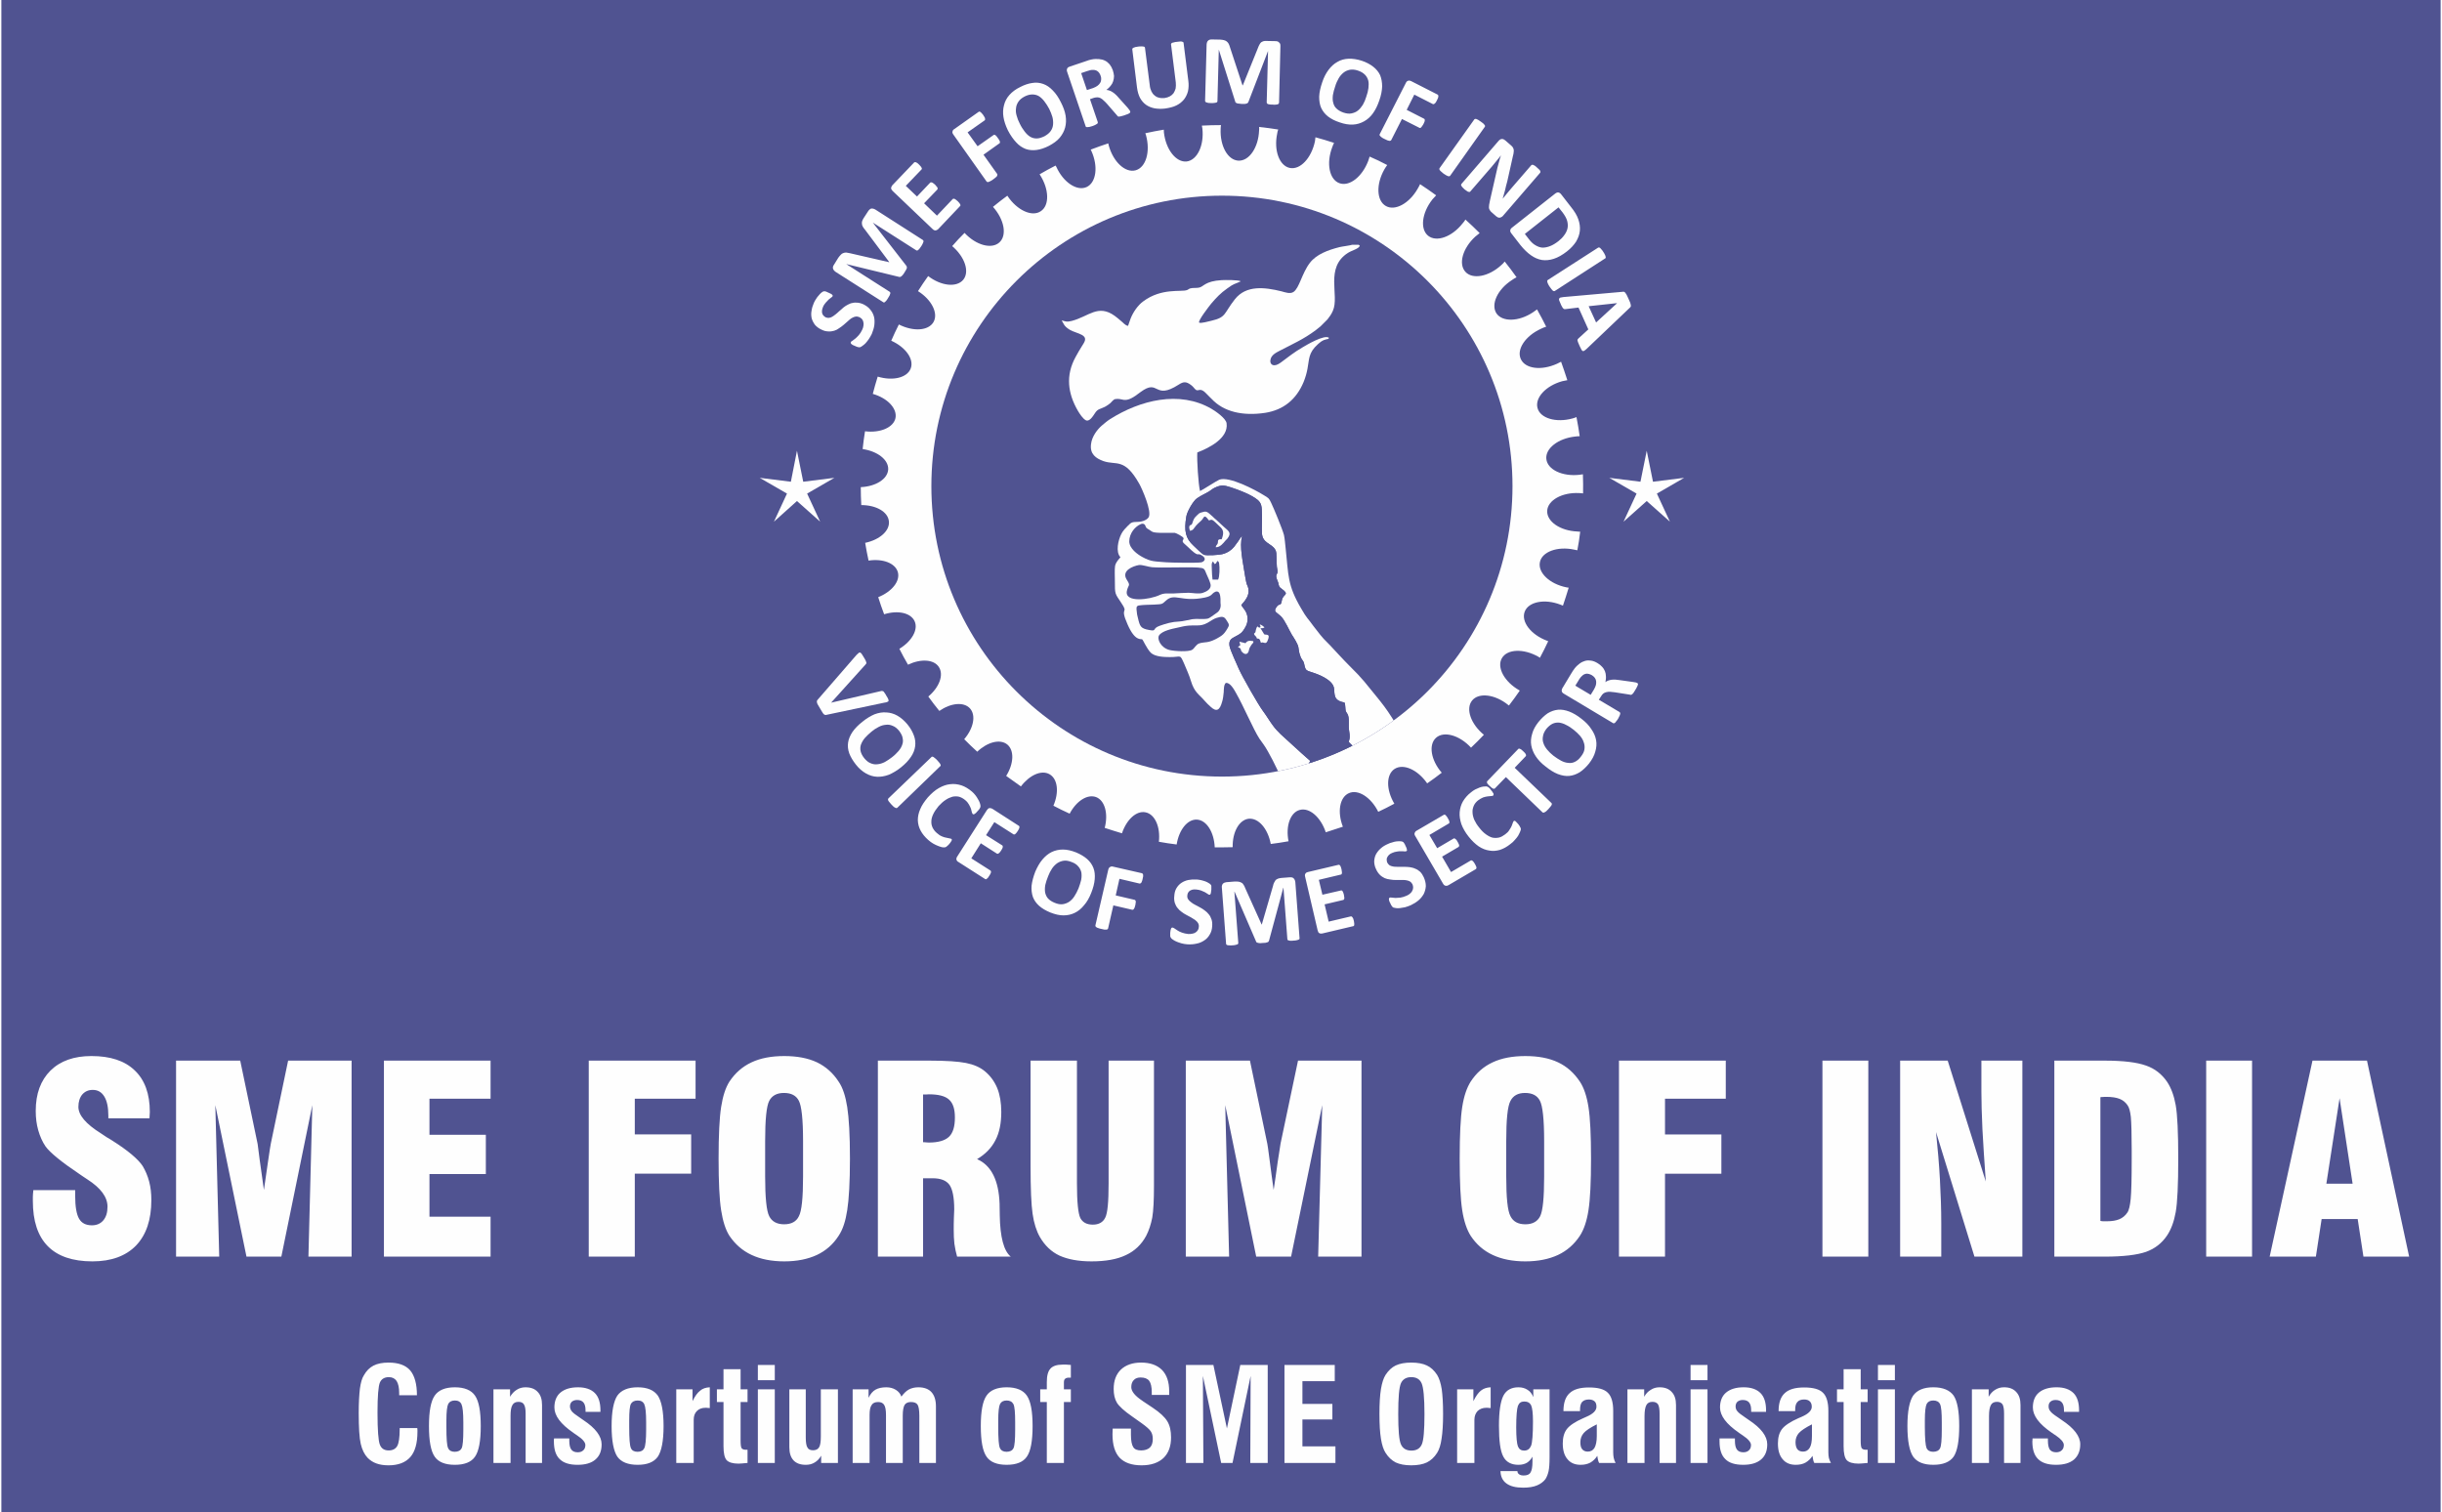
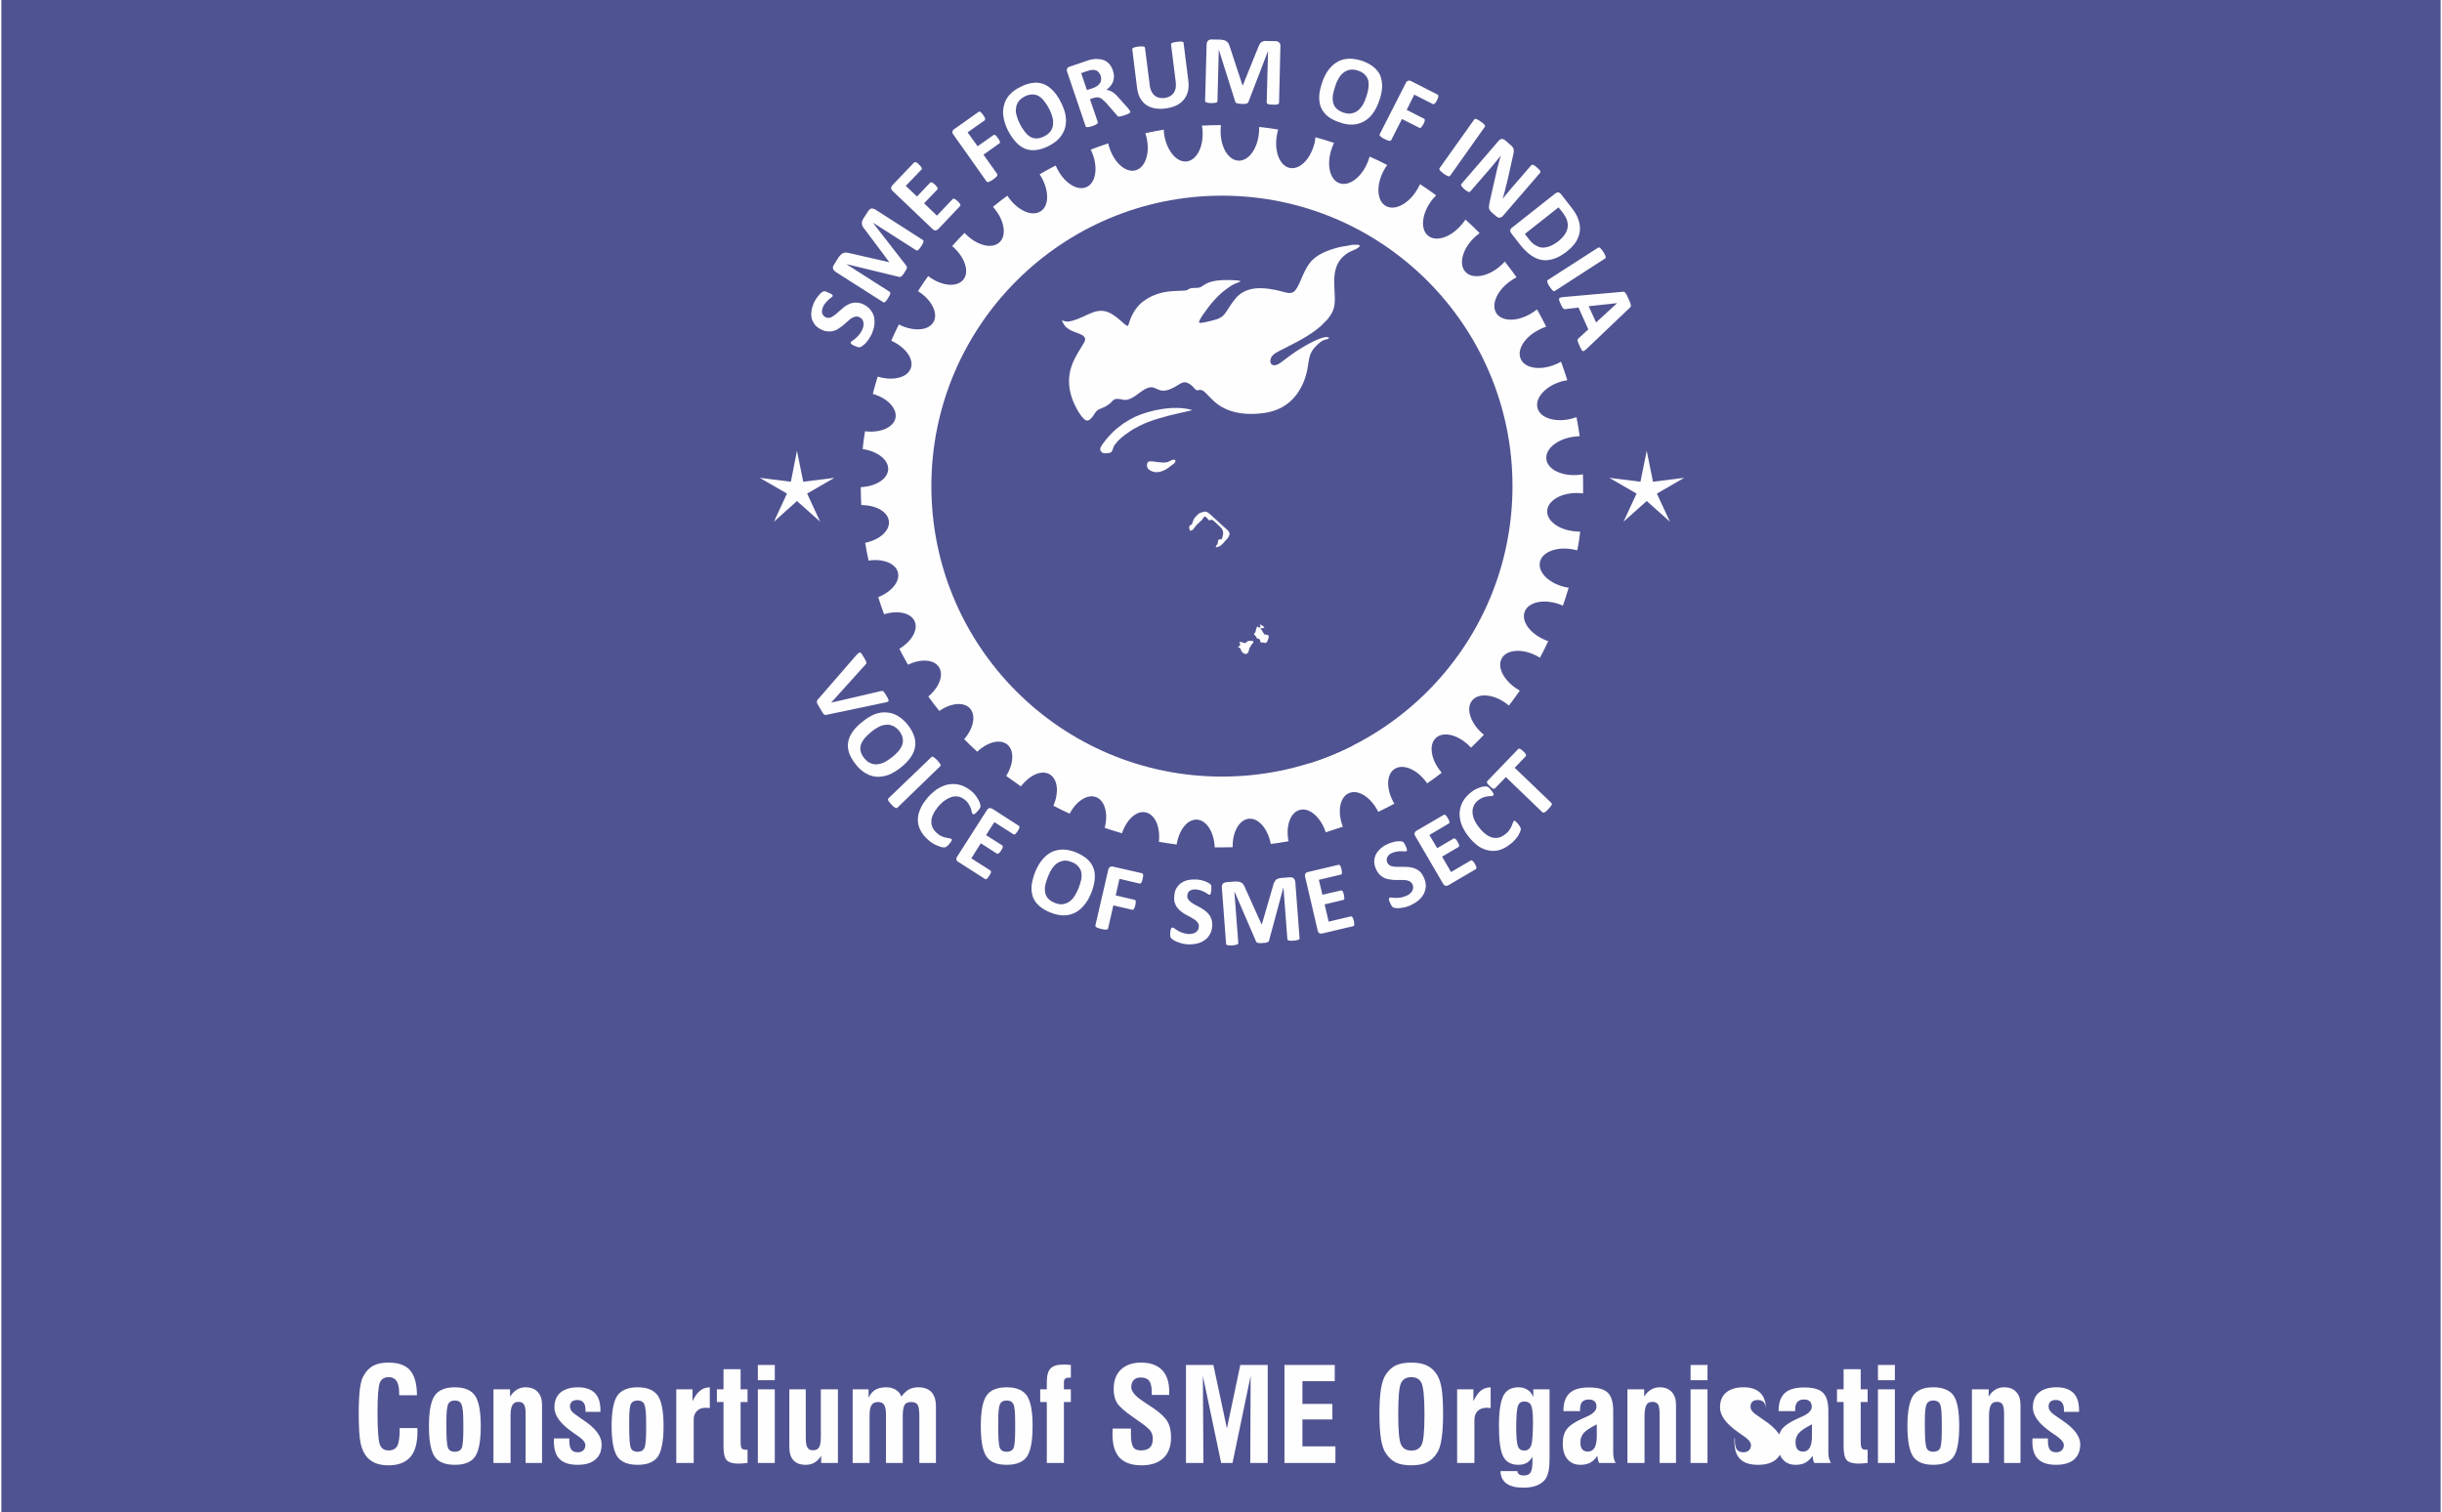
<svg xmlns="http://www.w3.org/2000/svg" xml:space="preserve" width="591px" height="366px" version="1.1" style="shape-rendering:geometricPrecision; text-rendering:geometricPrecision; image-rendering:optimizeQuality; fill-rule:evenodd; clip-rule:evenodd" viewBox="0 0 144.1 89.34">
  <defs>
    <style type="text/css">
   
    .fil2 {fill:none}
    .fil5 {fill:#FEFEFE}
    .fil3 {fill:#FEFEFE}
    .fil0 {fill:#505391}
    .fil4 {fill:#505391}
    .fil1 {fill:#FEFEFE;fill-rule:nonzero}
   
  </style>
    <clipPath id="id0">
      <path d="M72.11 11.56c9.47,0 17.16,7.69 17.16,17.16 0,9.48 -7.69,17.16 -17.16,17.16 -9.48,0 -17.17,-7.68 -17.17,-17.16 0,-9.47 7.69,-17.16 17.17,-17.16z" />
    </clipPath>
  </defs>
  <g id="Layer_x0020_1">
    <g id="_2298220289104">
      <rect class="fil0" width="144.1" height="89.34" />
-       <path class="fil1" d="M1.89 70.31l2.47 0 0 0.34c0,0.64 0.08,1.09 0.23,1.35 0.15,0.26 0.4,0.39 0.76,0.39 0.28,0 0.51,-0.1 0.67,-0.29 0.17,-0.2 0.25,-0.47 0.25,-0.81 0,-0.57 -0.4,-1.11 -1.2,-1.62 -0.13,-0.09 -0.23,-0.16 -0.3,-0.2l-0.13 -0.09c-1.09,-0.73 -1.76,-1.28 -2.03,-1.65 -0.19,-0.28 -0.33,-0.6 -0.43,-0.95 -0.1,-0.35 -0.15,-0.73 -0.15,-1.15 0,-1.01 0.29,-1.8 0.87,-2.38 0.59,-0.58 1.4,-0.86 2.42,-0.86 1.12,0 1.97,0.28 2.56,0.85 0.59,0.56 0.89,1.38 0.89,2.45 0,0.04 -0.01,0.11 -0.01,0.19 -0.01,0.08 -0.01,0.14 -0.01,0.19l-2.43 0 0 -0.15c0,-0.5 -0.08,-0.88 -0.24,-1.14 -0.16,-0.26 -0.38,-0.39 -0.68,-0.39 -0.26,0 -0.46,0.09 -0.62,0.27 -0.15,0.18 -0.23,0.43 -0.23,0.73 0,0.49 0.44,1.01 1.32,1.56 0.16,0.1 0.28,0.18 0.36,0.24 0.08,0.04 0.17,0.1 0.3,0.18 0.95,0.6 1.55,1.11 1.82,1.52 0.16,0.27 0.29,0.57 0.38,0.91 0.09,0.34 0.13,0.7 0.13,1.1 0,1.16 -0.3,2.05 -0.9,2.68 -0.6,0.62 -1.46,0.94 -2.58,0.94 -1.17,0 -2.05,-0.3 -2.64,-0.9 -0.59,-0.6 -0.88,-1.49 -0.88,-2.67 0,-0.08 0,-0.16 0,-0.24 0,-0.08 0.01,-0.22 0.03,-0.4zm8.43 3.93l0 -11.58 3.79 0 1.03 4.93c0,0.02 0.04,0.33 0.12,0.93 0.08,0.59 0.16,1.18 0.25,1.78 0.06,-0.44 0.14,-1 0.24,-1.66 0.1,-0.66 0.15,-1.02 0.17,-1.09l1.02 -4.89 3.75 0 0 11.58 -2.55 0 0.23 -8.95 -1.83 8.95 -2.06 0 -1.84 -8.95 0.23 8.95 -2.55 0zm12.28 0l0 -11.58 6.3 0 0 2.25 -3.61 0 0 2.13 3.33 0 0 2.32 -3.33 0 0 2.52 3.61 0 0 2.36 -6.3 0zm12.1 0l0 -11.58 6.31 0 0 2.25 -3.59 0 0 2.11 3.33 0 0 2.32 -3.33 0 0 4.9 -2.72 0zm12.66 -4.74l0 -2.09c0,-1.29 -0.09,-2.08 -0.25,-2.38 -0.16,-0.31 -0.45,-0.46 -0.88,-0.46 -0.42,0 -0.71,0.16 -0.87,0.47 -0.16,0.31 -0.24,1.1 -0.24,2.37l0 2.09c0,1.25 0.08,2.04 0.24,2.35 0.16,0.32 0.46,0.48 0.88,0.48 0.43,0 0.72,-0.16 0.87,-0.47 0.17,-0.31 0.25,-1.09 0.25,-2.36zm-4.99 -1.05c0,-1.39 0.05,-2.41 0.15,-3.05 0.1,-0.64 0.26,-1.14 0.49,-1.5 0.34,-0.51 0.77,-0.89 1.31,-1.14 0.53,-0.25 1.18,-0.37 1.93,-0.37 0.75,0 1.4,0.12 1.93,0.37 0.52,0.25 0.95,0.63 1.28,1.14 0.25,0.36 0.41,0.87 0.51,1.51 0.1,0.64 0.16,1.65 0.16,3.04 0,1.38 -0.06,2.4 -0.16,3.04 -0.1,0.65 -0.26,1.15 -0.51,1.52 -0.32,0.5 -0.75,0.88 -1.28,1.13 -0.54,0.25 -1.18,0.38 -1.93,0.38 -0.75,0 -1.4,-0.13 -1.93,-0.38 -0.54,-0.25 -0.97,-0.63 -1.31,-1.13 -0.23,-0.36 -0.39,-0.87 -0.49,-1.51 -0.1,-0.64 -0.15,-1.65 -0.15,-3.05zm12.08 -0.97c0.05,0 0.11,0 0.18,0.01 0.07,0 0.13,0.01 0.16,0.01 0.56,0 0.96,-0.12 1.19,-0.34 0.24,-0.23 0.35,-0.61 0.35,-1.14 0,-0.5 -0.11,-0.85 -0.35,-1.06 -0.23,-0.21 -0.63,-0.31 -1.19,-0.31 -0.03,0 -0.09,0 -0.16,0.01 -0.07,0 -0.13,0 -0.18,0l0 2.82zm-2.67 6.76l0 -11.58 3.04 0c1,0 1.72,0.05 2.17,0.14 0.45,0.09 0.82,0.25 1.1,0.48 0.33,0.27 0.57,0.6 0.74,1 0.16,0.4 0.24,0.87 0.24,1.41 0,0.67 -0.11,1.23 -0.35,1.68 -0.23,0.45 -0.59,0.82 -1.08,1.11 0.84,0.37 1.28,1.25 1.33,2.64l0 0.04c0,0.14 0.01,0.35 0.01,0.63 0.02,1.3 0.24,2.12 0.65,2.45l-3.17 0c-0.07,-0.24 -0.12,-0.49 -0.16,-0.76 -0.03,-0.26 -0.04,-0.54 -0.04,-0.84 0,-0.19 0,-0.41 0.01,-0.68 0.01,-0.26 0.02,-0.43 0.02,-0.51 0,-0.71 -0.1,-1.19 -0.28,-1.45 -0.19,-0.26 -0.52,-0.39 -1,-0.39l-0.56 0 0 4.63 -2.67 0zm9.02 -11.58l2.74 0 0 7.26c0,1.09 0.07,1.77 0.2,2.04 0.14,0.26 0.38,0.39 0.74,0.39 0.35,0 0.6,-0.14 0.73,-0.41 0.14,-0.27 0.2,-0.94 0.2,-2.02l0 -7.26 2.68 0 0 7.39c0,0.84 -0.03,1.46 -0.1,1.88 -0.08,0.41 -0.2,0.77 -0.36,1.08 -0.28,0.52 -0.68,0.9 -1.2,1.14 -0.52,0.25 -1.2,0.37 -2.03,0.37 -0.78,0 -1.4,-0.12 -1.89,-0.34 -0.49,-0.23 -0.87,-0.6 -1.16,-1.1 -0.2,-0.35 -0.35,-0.81 -0.43,-1.37 -0.08,-0.55 -0.12,-1.49 -0.12,-2.81l0 -6.24zm9.17 11.58l0 -11.58 3.79 0 1.03 4.93c0.01,0.02 0.05,0.33 0.13,0.93 0.07,0.59 0.16,1.18 0.24,1.78 0.07,-0.44 0.15,-1 0.24,-1.66 0.1,-0.66 0.16,-1.02 0.17,-1.09l1.03 -4.89 3.75 0 0 11.58 -2.56 0 0.24 -8.95 -1.84 8.95 -2.06 0 -1.83 -8.95 0.23 8.95 -2.56 0zm21.17 -4.74l0 -2.09c0,-1.29 -0.09,-2.08 -0.25,-2.38 -0.16,-0.31 -0.45,-0.46 -0.88,-0.46 -0.42,0 -0.7,0.16 -0.86,0.47 -0.17,0.31 -0.25,1.1 -0.25,2.37l0 2.09c0,1.25 0.08,2.04 0.25,2.35 0.16,0.32 0.45,0.48 0.88,0.48 0.42,0 0.71,-0.16 0.87,-0.47 0.16,-0.31 0.24,-1.09 0.24,-2.36zm-4.99 -1.05c0,-1.39 0.05,-2.41 0.15,-3.05 0.1,-0.64 0.27,-1.14 0.5,-1.5 0.33,-0.51 0.76,-0.89 1.3,-1.14 0.53,-0.25 1.18,-0.37 1.93,-0.37 0.76,0 1.4,0.12 1.93,0.37 0.53,0.25 0.95,0.63 1.29,1.14 0.24,0.36 0.41,0.87 0.51,1.51 0.1,0.64 0.15,1.65 0.15,3.04 0,1.38 -0.05,2.4 -0.15,3.04 -0.1,0.65 -0.27,1.15 -0.51,1.52 -0.33,0.5 -0.76,0.88 -1.29,1.13 -0.54,0.25 -1.18,0.38 -1.93,0.38 -0.75,0 -1.4,-0.13 -1.93,-0.38 -0.54,-0.25 -0.97,-0.63 -1.3,-1.13 -0.23,-0.36 -0.4,-0.87 -0.5,-1.51 -0.1,-0.64 -0.15,-1.65 -0.15,-3.05zm9.41 5.79l0 -11.58 6.31 0 0 2.25 -3.59 0 0 2.11 3.33 0 0 2.32 -3.33 0 0 4.9 -2.72 0zm12.02 0l0 -11.58 2.71 0 0 11.58 -2.71 0zm4.59 0l0 -11.58 2.81 0 2.25 7.14c-0.09,-1.2 -0.15,-2.24 -0.2,-3.11 -0.04,-0.87 -0.06,-1.61 -0.06,-2.21l0 -1.82 2.42 0 0 11.58 -2.83 0 -2.27 -7.36c0.1,0.96 0.18,1.89 0.23,2.79 0.05,0.9 0.08,1.77 0.08,2.61l0 1.96 -2.43 0zm11.83 -9.42l0 7.31c0.06,0.01 0.11,0.02 0.16,0.02 0.05,0 0.13,0 0.23,0 0.29,0 0.54,-0.04 0.73,-0.12 0.19,-0.08 0.35,-0.21 0.47,-0.39 0.1,-0.14 0.16,-0.41 0.2,-0.81 0.04,-0.4 0.06,-1.19 0.06,-2.36l0 -0.53c0,-0.96 -0.02,-1.61 -0.05,-1.95 -0.04,-0.34 -0.1,-0.57 -0.2,-0.7 -0.11,-0.16 -0.26,-0.29 -0.46,-0.37 -0.2,-0.08 -0.46,-0.12 -0.78,-0.12 -0.09,0 -0.17,0 -0.22,0.01 -0.05,0 -0.1,0 -0.14,0.01zm-2.72 9.42l0 -11.58 2.98 0c1.1,0 1.9,0.1 2.43,0.29 0.53,0.18 0.94,0.51 1.25,0.96 0.24,0.36 0.41,0.82 0.51,1.38 0.1,0.57 0.15,1.62 0.15,3.16 0,1.55 -0.05,2.6 -0.15,3.16 -0.1,0.56 -0.27,1.02 -0.51,1.38 -0.31,0.46 -0.72,0.78 -1.25,0.97 -0.53,0.18 -1.33,0.28 -2.43,0.28l-2.98 0zm8.97 0l0 -11.58 2.71 0 0 11.58 -2.71 0zm7.1 -4.31l1.55 0 -0.77 -5.05 -0.78 5.05zm-3.35 4.31l2.53 -11.58 3.22 0 2.49 11.58 -2.7 0 -0.34 -2.22 -2.13 0 -0.34 2.22 -2.73 0z" />
-       <path class="fil1" d="M23.53 84.37l1.04 0c0,0.02 0.01,0.06 0.01,0.11 0,0.04 0,0.08 0,0.11 0,0.67 -0.14,1.17 -0.42,1.49 -0.28,0.32 -0.71,0.49 -1.29,0.49 -0.28,0 -0.52,-0.04 -0.71,-0.11 -0.2,-0.07 -0.37,-0.18 -0.52,-0.33 -0.19,-0.2 -0.33,-0.48 -0.41,-0.83 -0.08,-0.35 -0.12,-0.96 -0.12,-1.83 0,-0.6 0.03,-1.07 0.07,-1.43 0.05,-0.35 0.12,-0.61 0.23,-0.78 0.15,-0.27 0.34,-0.46 0.57,-0.58 0.23,-0.12 0.53,-0.18 0.89,-0.18 0.58,0 1.01,0.15 1.28,0.46 0.26,0.31 0.4,0.8 0.4,1.47l-1.05 0 0 -0.13c0,-0.32 -0.05,-0.55 -0.15,-0.71 -0.1,-0.15 -0.25,-0.23 -0.46,-0.23 -0.26,0 -0.44,0.11 -0.53,0.32 -0.09,0.22 -0.14,0.8 -0.14,1.77 0,1.04 0.05,1.68 0.14,1.9 0.09,0.23 0.26,0.34 0.52,0.34 0.24,0 0.41,-0.09 0.51,-0.27 0.09,-0.17 0.14,-0.5 0.14,-0.98l0 -0.07zm2.76 -0.16l0 0.1c0,0.68 0.03,1.09 0.1,1.24 0.07,0.15 0.2,0.22 0.39,0.22 0.2,0 0.34,-0.07 0.41,-0.21 0.07,-0.14 0.1,-0.51 0.1,-1.1l0 -0.18 0 -0.25c0,-0.57 -0.04,-0.92 -0.11,-1.07 -0.07,-0.15 -0.2,-0.22 -0.39,-0.22 -0.19,0 -0.32,0.07 -0.39,0.2 -0.07,0.14 -0.11,0.46 -0.11,0.97l0 0.3zm-1.03 0.04c0,-0.87 0.11,-1.47 0.34,-1.8 0.22,-0.32 0.62,-0.49 1.19,-0.49 0.57,0 0.97,0.17 1.19,0.49 0.23,0.33 0.34,0.93 0.34,1.8 0,0.88 -0.11,1.48 -0.34,1.81 -0.22,0.32 -0.62,0.48 -1.19,0.48 -0.57,0 -0.97,-0.16 -1.19,-0.48 -0.23,-0.33 -0.34,-0.93 -0.34,-1.81zm3.81 2.18l0 -4.35 0.98 0 0 0.44c0.11,-0.18 0.24,-0.32 0.39,-0.41 0.15,-0.1 0.33,-0.15 0.52,-0.15 0.32,0 0.56,0.09 0.73,0.28 0.17,0.18 0.25,0.43 0.25,0.77l0 3.42 -0.97 0 0 -2.92c0,-0.25 -0.03,-0.43 -0.1,-0.54 -0.06,-0.1 -0.17,-0.15 -0.32,-0.15 -0.17,0 -0.29,0.06 -0.36,0.19 -0.08,0.13 -0.11,0.34 -0.11,0.65l0 2.77 -1.01 0zm3.58 -1.45l0.9 0 0 0.13c0,0.25 0.04,0.42 0.12,0.53 0.07,0.1 0.2,0.16 0.38,0.16 0.14,0 0.25,-0.04 0.33,-0.12 0.08,-0.07 0.12,-0.18 0.12,-0.31 0,-0.16 -0.16,-0.35 -0.49,-0.57 -0.08,-0.05 -0.14,-0.1 -0.19,-0.13l-0.04 -0.03c-0.74,-0.51 -1.11,-1 -1.11,-1.49 0,-0.38 0.12,-0.68 0.36,-0.88 0.24,-0.2 0.58,-0.31 1.04,-0.31 0.44,0 0.77,0.12 0.99,0.34 0.22,0.22 0.33,0.56 0.33,1.02l0 0.09 -0.88 0 0 -0.09c0,-0.21 -0.04,-0.36 -0.12,-0.46 -0.08,-0.1 -0.21,-0.15 -0.38,-0.15 -0.13,0 -0.23,0.04 -0.31,0.1 -0.07,0.07 -0.11,0.16 -0.11,0.28 0,0.1 0.04,0.2 0.1,0.28 0.07,0.09 0.22,0.21 0.45,0.36 0.05,0.04 0.13,0.09 0.23,0.16 0.73,0.48 1.09,0.96 1.09,1.44 0,0.39 -0.12,0.69 -0.37,0.9 -0.24,0.21 -0.6,0.31 -1.05,0.31 -0.48,0 -0.83,-0.11 -1.06,-0.34 -0.23,-0.22 -0.34,-0.57 -0.34,-1.05 0,-0.02 0,-0.04 0,-0.08 0,-0.04 0.01,-0.07 0.01,-0.09zm4.44 -0.77l0 0.1c0,0.68 0.03,1.09 0.1,1.24 0.06,0.15 0.2,0.22 0.39,0.22 0.2,0 0.33,-0.07 0.4,-0.21 0.07,-0.14 0.11,-0.51 0.11,-1.1l0 -0.18 0 -0.25c0,-0.57 -0.04,-0.92 -0.11,-1.07 -0.07,-0.15 -0.2,-0.22 -0.39,-0.22 -0.19,0 -0.33,0.07 -0.4,0.2 -0.07,0.14 -0.1,0.46 -0.1,0.97l0 0.3zm-1.04 0.04c0,-0.87 0.12,-1.47 0.34,-1.8 0.23,-0.32 0.63,-0.49 1.2,-0.49 0.57,0 0.96,0.17 1.19,0.49 0.22,0.33 0.34,0.93 0.34,1.8 0,0.88 -0.12,1.48 -0.34,1.81 -0.23,0.32 -0.62,0.48 -1.19,0.48 -0.57,0 -0.97,-0.16 -1.2,-0.48 -0.22,-0.33 -0.34,-0.93 -0.34,-1.81zm3.82 2.18l0 -4.35 0.96 0 0 0.7c0.14,-0.29 0.29,-0.5 0.45,-0.62 0.15,-0.13 0.34,-0.19 0.57,-0.2l0 1.23c-0.04,-0.01 -0.08,-0.01 -0.11,-0.01 -0.04,-0.01 -0.09,-0.01 -0.14,-0.01 -0.22,0 -0.39,0.07 -0.51,0.19 -0.13,0.13 -0.19,0.3 -0.19,0.52l0 2.55 -1.03 0zm3.8 -1.61l0 0.29c0,0.24 0.02,0.38 0.06,0.45 0.05,0.06 0.13,0.09 0.24,0.09 0.03,0 0.05,0 0.07,0 0.02,0 0.03,0 0.04,0l0 0.78c-0.14,0.01 -0.26,0.02 -0.34,0.03 -0.08,0 -0.14,0.01 -0.19,0.01 -0.34,0 -0.57,-0.07 -0.7,-0.2 -0.13,-0.14 -0.19,-0.42 -0.19,-0.83l0 -2.61 -0.39 0 0 -0.75 0.39 0 0 -1.19 1.01 0 0 1.19 0.41 0 0 0.75 -0.41 0 0 1.99zm1.02 -3.28l0 -0.9 1 0 0 0.9 -1 0zm0 4.89l0 -4.35 1 0 0 4.35 -1 0zm4.73 -4.35l0 4.35 -0.99 0 0 -0.43c-0.1,0.18 -0.23,0.31 -0.38,0.4 -0.16,0.1 -0.33,0.14 -0.53,0.14 -0.32,0 -0.56,-0.09 -0.72,-0.26 -0.17,-0.18 -0.25,-0.44 -0.25,-0.78l0 -3.42 0.97 0 0 2.84c0,0.29 0.03,0.49 0.1,0.6 0.06,0.11 0.17,0.16 0.33,0.16 0.17,0 0.29,-0.06 0.36,-0.18 0.07,-0.12 0.1,-0.33 0.1,-0.64l0 -2.78 1.01 0zm0.87 4.35l0 -4.35 0.94 0 0 0.5c0.11,-0.23 0.25,-0.39 0.41,-0.48 0.16,-0.09 0.37,-0.14 0.64,-0.14 0.21,0 0.4,0.05 0.56,0.15 0.15,0.09 0.27,0.23 0.33,0.4 0.14,-0.19 0.28,-0.33 0.44,-0.42 0.15,-0.08 0.34,-0.13 0.56,-0.13 0.35,0 0.61,0.1 0.78,0.29 0.17,0.19 0.26,0.47 0.26,0.83l0 3.35 -0.98 0 0 -2.78c0,-0.34 -0.04,-0.57 -0.11,-0.67 -0.07,-0.1 -0.2,-0.15 -0.39,-0.15 -0.17,0 -0.3,0.06 -0.37,0.17 -0.07,0.12 -0.11,0.33 -0.11,0.63l0 2.8 -0.99 0 0 -2.83c0,-0.3 -0.04,-0.5 -0.11,-0.6 -0.06,-0.11 -0.19,-0.17 -0.35,-0.17 -0.19,0 -0.32,0.06 -0.39,0.18 -0.08,0.11 -0.12,0.3 -0.12,0.58l0 2.84 -1 0zm8.6 -2.22l0 0.1c0,0.68 0.03,1.09 0.1,1.24 0.07,0.15 0.2,0.22 0.39,0.22 0.2,0 0.34,-0.07 0.41,-0.21 0.07,-0.14 0.1,-0.51 0.1,-1.1l0 -0.18 0 -0.25c0,-0.57 -0.03,-0.92 -0.1,-1.07 -0.08,-0.15 -0.21,-0.22 -0.4,-0.22 -0.19,0 -0.32,0.07 -0.39,0.2 -0.07,0.14 -0.11,0.46 -0.11,0.97l0 0.3zm-1.03 0.04c0,-0.87 0.11,-1.47 0.34,-1.8 0.22,-0.32 0.62,-0.49 1.19,-0.49 0.57,0 0.97,0.17 1.19,0.49 0.23,0.33 0.34,0.93 0.34,1.8 0,0.88 -0.11,1.48 -0.34,1.81 -0.22,0.32 -0.62,0.48 -1.19,0.48 -0.57,0 -0.97,-0.16 -1.19,-0.48 -0.23,-0.33 -0.34,-0.93 -0.34,-1.81zm3.9 2.18l0 -3.6 -0.39 0 0 -0.75 0.39 0 0 -0.43c0,-0.38 0.07,-0.64 0.22,-0.8 0.14,-0.15 0.38,-0.23 0.71,-0.23 0.07,0 0.15,0 0.22,0 0.08,0.01 0.17,0.01 0.27,0.02l0 0.75c-0.02,0 -0.03,0 -0.05,0 -0.03,0 -0.04,0 -0.05,0 -0.11,0 -0.19,0.02 -0.24,0.07 -0.05,0.04 -0.07,0.11 -0.07,0.22l0 0.4 0.41 0 0 0.75 -0.41 0 0 3.6 -1.01 0zm3.89 -2.03l1.08 0 0 0.37c0,0.35 0.05,0.6 0.14,0.73 0.08,0.13 0.24,0.19 0.46,0.19 0.22,0 0.4,-0.06 0.52,-0.17 0.12,-0.12 0.17,-0.29 0.17,-0.51 0,-0.18 -0.04,-0.33 -0.12,-0.45 -0.08,-0.12 -0.26,-0.28 -0.54,-0.48l-0.55 -0.39c-0.48,-0.33 -0.78,-0.61 -0.91,-0.82 -0.13,-0.22 -0.19,-0.49 -0.19,-0.81 0,-0.49 0.14,-0.87 0.43,-1.15 0.29,-0.27 0.69,-0.41 1.19,-0.41 0.54,0 0.95,0.15 1.24,0.44 0.28,0.29 0.42,0.71 0.42,1.26 0,0.06 0,0.1 0,0.13 0,0.03 0,0.06 0,0.08l-1.03 0 0 -0.15c0,-0.32 -0.05,-0.54 -0.15,-0.68 -0.1,-0.13 -0.27,-0.2 -0.51,-0.2 -0.17,0 -0.31,0.05 -0.4,0.15 -0.1,0.1 -0.15,0.24 -0.15,0.42 0,0.25 0.22,0.52 0.66,0.81l0.01 0.01 0.6 0.4c0.42,0.28 0.71,0.55 0.86,0.8 0.15,0.25 0.22,0.56 0.22,0.95 0,0.53 -0.15,0.93 -0.45,1.22 -0.3,0.28 -0.73,0.43 -1.29,0.43 -0.58,0 -1.01,-0.15 -1.3,-0.45 -0.28,-0.3 -0.42,-0.76 -0.42,-1.38 0,-0.06 0,-0.17 0.01,-0.32l0 -0.02zm4.33 2.03l0 -5.79 1.62 0 0.8 3.75 0.79 -3.75 1.62 0 0 5.79 -1.03 0 0.02 -5.14 -1.07 5.14 -0.67 0 -1.08 -5.14 0.03 5.14 -1.03 0zm5.82 0l0 -5.79 2.97 0 0 0.96 -1.91 0 0 1.34 1.77 0 0 0.92 -1.77 0 0 1.59 1.95 0 0 0.98 -3.01 0zm6.72 -2.89c0,0.95 0.05,1.55 0.16,1.79 0.11,0.25 0.32,0.37 0.62,0.37 0.3,0 0.5,-0.12 0.61,-0.36 0.11,-0.24 0.16,-0.84 0.16,-1.8 0,-0.97 -0.06,-1.57 -0.17,-1.82 -0.11,-0.24 -0.31,-0.36 -0.61,-0.36 -0.29,0 -0.5,0.12 -0.61,0.36 -0.11,0.25 -0.16,0.85 -0.16,1.82zm-1.11 -0.01c0,-0.61 0.03,-1.1 0.09,-1.47 0.06,-0.36 0.15,-0.64 0.27,-0.83 0.17,-0.26 0.37,-0.45 0.6,-0.56 0.24,-0.11 0.54,-0.17 0.92,-0.17 0.38,0 0.69,0.06 0.92,0.17 0.24,0.11 0.44,0.3 0.61,0.56 0.12,0.2 0.21,0.47 0.27,0.84 0.05,0.36 0.08,0.85 0.08,1.46 0,0.61 -0.03,1.1 -0.09,1.47 -0.05,0.36 -0.14,0.64 -0.26,0.83 -0.17,0.27 -0.37,0.45 -0.61,0.57 -0.23,0.11 -0.54,0.17 -0.92,0.17 -0.38,0 -0.68,-0.06 -0.92,-0.17 -0.23,-0.12 -0.43,-0.3 -0.6,-0.57 -0.12,-0.18 -0.21,-0.46 -0.27,-0.82 -0.06,-0.37 -0.09,-0.86 -0.09,-1.48zm4.59 2.9l0 -4.35 0.96 0 0 0.7c0.14,-0.29 0.29,-0.5 0.44,-0.62 0.16,-0.13 0.35,-0.19 0.58,-0.2l0 1.23c-0.04,-0.01 -0.08,-0.01 -0.11,-0.01 -0.04,-0.01 -0.09,-0.01 -0.14,-0.01 -0.22,0 -0.39,0.07 -0.52,0.19 -0.12,0.13 -0.19,0.3 -0.19,0.52l0 2.55 -1.02 0zm5.46 -0.35c0,0.39 -0.02,0.67 -0.06,0.84 -0.04,0.18 -0.1,0.33 -0.18,0.46 -0.12,0.16 -0.29,0.29 -0.51,0.38 -0.22,0.09 -0.49,0.13 -0.81,0.13 -0.43,0 -0.76,-0.08 -0.99,-0.25 -0.23,-0.17 -0.34,-0.41 -0.35,-0.73l1 0c0,0.08 0.04,0.15 0.1,0.19 0.07,0.05 0.16,0.07 0.27,0.07 0.19,0 0.33,-0.05 0.4,-0.17 0.08,-0.12 0.12,-0.33 0.12,-0.64l0 -0.3c-0.09,0.16 -0.2,0.28 -0.33,0.36 -0.14,0.08 -0.3,0.12 -0.5,0.12 -0.42,0 -0.72,-0.16 -0.89,-0.48 -0.18,-0.33 -0.26,-0.94 -0.26,-1.83 0,-0.84 0.09,-1.43 0.26,-1.77 0.17,-0.33 0.47,-0.5 0.89,-0.5 0.21,0 0.39,0.05 0.54,0.15 0.15,0.09 0.26,0.23 0.34,0.43l0 -0.46 0.96 0 0 4zm-1.5 -3.28c-0.18,0 -0.3,0.08 -0.37,0.26 -0.06,0.17 -0.1,0.59 -0.1,1.27 0,0.59 0.04,0.96 0.1,1.12 0.07,0.17 0.19,0.25 0.37,0.25 0.2,0 0.33,-0.1 0.41,-0.29 0.07,-0.19 0.11,-0.66 0.11,-1.43 0,-0.49 -0.04,-0.8 -0.11,-0.96 -0.08,-0.15 -0.21,-0.22 -0.41,-0.22zm4.29 1.35c-0.38,0.19 -0.64,0.36 -0.77,0.51 -0.13,0.15 -0.2,0.33 -0.2,0.54 0,0.19 0.03,0.33 0.11,0.42 0.07,0.09 0.18,0.14 0.33,0.14 0.18,0 0.31,-0.08 0.4,-0.23 0.08,-0.15 0.13,-0.38 0.13,-0.69l0 -0.69zm0.14 2.28c-0.02,-0.03 -0.04,-0.08 -0.06,-0.15 -0.02,-0.06 -0.03,-0.16 -0.05,-0.27 -0.11,0.17 -0.24,0.3 -0.41,0.4 -0.17,0.09 -0.36,0.13 -0.58,0.13 -0.33,0 -0.59,-0.11 -0.77,-0.33 -0.19,-0.22 -0.28,-0.53 -0.28,-0.93 0,-0.36 0.08,-0.64 0.24,-0.85 0.16,-0.21 0.48,-0.43 0.96,-0.64 0.05,-0.02 0.12,-0.05 0.2,-0.09 0.4,-0.17 0.59,-0.37 0.59,-0.59 0,-0.14 -0.03,-0.25 -0.11,-0.32 -0.08,-0.07 -0.19,-0.11 -0.33,-0.11 -0.18,0 -0.32,0.05 -0.41,0.15 -0.08,0.09 -0.12,0.25 -0.12,0.46l0 0.08 -0.98 0c0,-0.49 0.12,-0.84 0.36,-1.06 0.24,-0.23 0.62,-0.34 1.15,-0.34 0.53,0 0.9,0.1 1.11,0.31 0.21,0.2 0.32,0.56 0.32,1.07l0 2.45c0,0.12 0.01,0.23 0.03,0.33 0.02,0.1 0.06,0.2 0.11,0.3l-0.97 0zm1.67 0l0 -4.35 0.99 0 0 0.44c0.1,-0.18 0.23,-0.32 0.39,-0.41 0.15,-0.1 0.32,-0.15 0.52,-0.15 0.31,0 0.55,0.09 0.72,0.28 0.17,0.18 0.25,0.43 0.25,0.77l0 3.42 -0.97 0 0 -2.92c0,-0.25 -0.03,-0.43 -0.09,-0.54 -0.07,-0.1 -0.18,-0.15 -0.33,-0.15 -0.17,0 -0.29,0.06 -0.36,0.19 -0.07,0.13 -0.11,0.34 -0.11,0.65l0 2.77 -1.01 0zm3.73 -4.89l0 -0.9 1 0 0 0.9 -1 0zm0 4.89l0 -4.35 1 0 0 4.35 -1 0zm1.71 -1.45l0.91 0 0 0.13c0,0.25 0.04,0.42 0.12,0.53 0.07,0.1 0.2,0.16 0.38,0.16 0.14,0 0.25,-0.04 0.33,-0.12 0.08,-0.07 0.12,-0.18 0.12,-0.31 0,-0.16 -0.16,-0.35 -0.49,-0.57 -0.08,-0.05 -0.14,-0.1 -0.19,-0.13l-0.04 -0.03c-0.74,-0.51 -1.11,-1 -1.11,-1.49 0,-0.38 0.12,-0.68 0.36,-0.88 0.24,-0.2 0.58,-0.31 1.04,-0.31 0.44,0 0.77,0.12 0.99,0.34 0.22,0.22 0.33,0.56 0.33,1.02l0 0.09 -0.88 0 0 -0.09c0,-0.21 -0.04,-0.36 -0.12,-0.46 -0.08,-0.1 -0.21,-0.15 -0.38,-0.15 -0.13,0 -0.23,0.04 -0.31,0.1 -0.07,0.07 -0.11,0.16 -0.11,0.28 0,0.1 0.03,0.2 0.1,0.28 0.07,0.09 0.22,0.21 0.45,0.36 0.05,0.04 0.13,0.09 0.23,0.16 0.73,0.48 1.09,0.96 1.09,1.44 0,0.39 -0.12,0.69 -0.37,0.9 -0.25,0.21 -0.6,0.31 -1.05,0.31 -0.48,0 -0.84,-0.11 -1.06,-0.34 -0.23,-0.22 -0.34,-0.57 -0.34,-1.05 0,-0.02 0,-0.04 0,-0.08 0,-0.04 0,-0.07 0,-0.09zm5.46 -0.83c-0.38,0.19 -0.63,0.36 -0.77,0.51 -0.13,0.15 -0.2,0.33 -0.2,0.54 0,0.19 0.04,0.33 0.11,0.42 0.07,0.09 0.18,0.14 0.34,0.14 0.17,0 0.3,-0.08 0.39,-0.23 0.09,-0.15 0.13,-0.38 0.13,-0.69l0 -0.69zm0.14 2.28c-0.02,-0.03 -0.04,-0.08 -0.06,-0.15 -0.01,-0.06 -0.03,-0.16 -0.05,-0.27 -0.1,0.17 -0.24,0.3 -0.41,0.4 -0.16,0.09 -0.36,0.13 -0.58,0.13 -0.33,0 -0.59,-0.11 -0.77,-0.33 -0.19,-0.22 -0.28,-0.53 -0.28,-0.93 0,-0.36 0.08,-0.64 0.24,-0.85 0.16,-0.21 0.49,-0.43 0.96,-0.64 0.05,-0.02 0.12,-0.05 0.21,-0.09 0.39,-0.17 0.59,-0.37 0.59,-0.59 0,-0.14 -0.04,-0.25 -0.12,-0.32 -0.07,-0.07 -0.18,-0.11 -0.33,-0.11 -0.18,0 -0.32,0.05 -0.4,0.15 -0.09,0.09 -0.13,0.25 -0.13,0.46l0 0.08 -0.98 0c0,-0.49 0.12,-0.84 0.36,-1.06 0.24,-0.23 0.62,-0.34 1.15,-0.34 0.53,0 0.9,0.1 1.11,0.31 0.21,0.2 0.32,0.56 0.32,1.07l0 2.45c0,0.12 0.01,0.23 0.03,0.33 0.03,0.1 0.06,0.2 0.12,0.3l-0.98 0zm2.74 -1.61l0 0.29c0,0.24 0.02,0.38 0.06,0.45 0.05,0.06 0.13,0.09 0.24,0.09 0.03,0 0.05,0 0.07,0 0.02,0 0.03,0 0.04,0l0 0.78c-0.14,0.01 -0.26,0.02 -0.34,0.03 -0.08,0 -0.14,0.01 -0.19,0.01 -0.34,0 -0.57,-0.07 -0.7,-0.2 -0.13,-0.14 -0.19,-0.42 -0.19,-0.83l0 -2.61 -0.39 0 0 -0.75 0.39 0 0 -1.19 1.01 0 0 1.19 0.41 0 0 0.75 -0.41 0 0 1.99zm1.02 -3.28l0 -0.9 1 0 0 0.9 -1 0zm0 4.89l0 -4.35 1 0 0 4.35 -1 0zm2.77 -2.22l0 0.1c0,0.68 0.04,1.09 0.1,1.24 0.07,0.15 0.2,0.22 0.39,0.22 0.2,0 0.34,-0.07 0.41,-0.21 0.07,-0.14 0.1,-0.51 0.1,-1.1l0 -0.18 0 -0.25c0,-0.57 -0.03,-0.92 -0.1,-1.07 -0.07,-0.15 -0.21,-0.22 -0.4,-0.22 -0.19,0 -0.32,0.07 -0.39,0.2 -0.07,0.14 -0.11,0.46 -0.11,0.97l0 0.3zm-1.03 0.04c0,-0.87 0.12,-1.47 0.34,-1.8 0.23,-0.32 0.62,-0.49 1.19,-0.49 0.57,0 0.97,0.17 1.2,0.49 0.22,0.33 0.33,0.93 0.33,1.8 0,0.88 -0.11,1.48 -0.33,1.81 -0.23,0.32 -0.63,0.48 -1.2,0.48 -0.57,0 -0.96,-0.16 -1.19,-0.48 -0.22,-0.33 -0.34,-0.93 -0.34,-1.81zm3.81 2.18l0 -4.35 0.99 0 0 0.44c0.1,-0.18 0.23,-0.32 0.38,-0.41 0.16,-0.1 0.33,-0.15 0.53,-0.15 0.31,0 0.55,0.09 0.72,0.28 0.17,0.18 0.25,0.43 0.25,0.77l0 3.42 -0.97 0 0 -2.92c0,-0.25 -0.03,-0.43 -0.09,-0.54 -0.07,-0.1 -0.18,-0.15 -0.33,-0.15 -0.17,0 -0.29,0.06 -0.36,0.19 -0.07,0.13 -0.11,0.34 -0.11,0.65l0 2.77 -1.01 0zm3.58 -1.45l0.91 0 0 0.13c0,0.25 0.04,0.42 0.11,0.53 0.08,0.1 0.2,0.16 0.38,0.16 0.14,0 0.25,-0.04 0.33,-0.12 0.08,-0.07 0.12,-0.18 0.12,-0.31 0,-0.16 -0.16,-0.35 -0.48,-0.57 -0.09,-0.05 -0.15,-0.1 -0.19,-0.13l-0.05 -0.03c-0.74,-0.51 -1.11,-1 -1.11,-1.49 0,-0.38 0.12,-0.68 0.36,-0.88 0.24,-0.2 0.59,-0.31 1.04,-0.31 0.45,0 0.77,0.12 1,0.34 0.22,0.22 0.33,0.56 0.33,1.02l0 0.09 -0.89 0 0 -0.09c0,-0.21 -0.04,-0.36 -0.12,-0.46 -0.08,-0.1 -0.21,-0.15 -0.38,-0.15 -0.13,0 -0.23,0.04 -0.3,0.1 -0.08,0.07 -0.11,0.16 -0.11,0.28 0,0.1 0.03,0.2 0.1,0.28 0.06,0.09 0.21,0.21 0.44,0.36 0.05,0.04 0.13,0.09 0.23,0.16 0.73,0.48 1.1,0.96 1.1,1.44 0,0.39 -0.13,0.69 -0.37,0.9 -0.25,0.21 -0.6,0.31 -1.06,0.31 -0.48,0 -0.83,-0.11 -1.06,-0.34 -0.23,-0.22 -0.34,-0.57 -0.34,-1.05 0,-0.02 0,-0.04 0.01,-0.08 0,-0.04 0,-0.07 0,-0.09z" />
-       <path class="fil2" d="M72.11 6.79c12.13,0 21.96,9.82 21.96,21.93 0,12.12 -9.83,21.94 -21.96,21.94 -12.14,0 -21.97,-9.82 -21.97,-21.94 0,-12.11 9.83,-21.93 21.97,-21.93z" />
+       <path class="fil1" d="M23.53 84.37l1.04 0c0,0.02 0.01,0.06 0.01,0.11 0,0.04 0,0.08 0,0.11 0,0.67 -0.14,1.17 -0.42,1.49 -0.28,0.32 -0.71,0.49 -1.29,0.49 -0.28,0 -0.52,-0.04 -0.71,-0.11 -0.2,-0.07 -0.37,-0.18 -0.52,-0.33 -0.19,-0.2 -0.33,-0.48 -0.41,-0.83 -0.08,-0.35 -0.12,-0.96 -0.12,-1.83 0,-0.6 0.03,-1.07 0.07,-1.43 0.05,-0.35 0.12,-0.61 0.23,-0.78 0.15,-0.27 0.34,-0.46 0.57,-0.58 0.23,-0.12 0.53,-0.18 0.89,-0.18 0.58,0 1.01,0.15 1.28,0.46 0.26,0.31 0.4,0.8 0.4,1.47l-1.05 0 0 -0.13c0,-0.32 -0.05,-0.55 -0.15,-0.71 -0.1,-0.15 -0.25,-0.23 -0.46,-0.23 -0.26,0 -0.44,0.11 -0.53,0.32 -0.09,0.22 -0.14,0.8 -0.14,1.77 0,1.04 0.05,1.68 0.14,1.9 0.09,0.23 0.26,0.34 0.52,0.34 0.24,0 0.41,-0.09 0.51,-0.27 0.09,-0.17 0.14,-0.5 0.14,-0.98l0 -0.07zm2.76 -0.16l0 0.1c0,0.68 0.03,1.09 0.1,1.24 0.07,0.15 0.2,0.22 0.39,0.22 0.2,0 0.34,-0.07 0.41,-0.21 0.07,-0.14 0.1,-0.51 0.1,-1.1l0 -0.18 0 -0.25c0,-0.57 -0.04,-0.92 -0.11,-1.07 -0.07,-0.15 -0.2,-0.22 -0.39,-0.22 -0.19,0 -0.32,0.07 -0.39,0.2 -0.07,0.14 -0.11,0.46 -0.11,0.97l0 0.3zm-1.03 0.04c0,-0.87 0.11,-1.47 0.34,-1.8 0.22,-0.32 0.62,-0.49 1.19,-0.49 0.57,0 0.97,0.17 1.19,0.49 0.23,0.33 0.34,0.93 0.34,1.8 0,0.88 -0.11,1.48 -0.34,1.81 -0.22,0.32 -0.62,0.48 -1.19,0.48 -0.57,0 -0.97,-0.16 -1.19,-0.48 -0.23,-0.33 -0.34,-0.93 -0.34,-1.81zm3.81 2.18l0 -4.35 0.98 0 0 0.44c0.11,-0.18 0.24,-0.32 0.39,-0.41 0.15,-0.1 0.33,-0.15 0.52,-0.15 0.32,0 0.56,0.09 0.73,0.28 0.17,0.18 0.25,0.43 0.25,0.77l0 3.42 -0.97 0 0 -2.92c0,-0.25 -0.03,-0.43 -0.1,-0.54 -0.06,-0.1 -0.17,-0.15 -0.32,-0.15 -0.17,0 -0.29,0.06 -0.36,0.19 -0.08,0.13 -0.11,0.34 -0.11,0.65l0 2.77 -1.01 0zm3.58 -1.45l0.9 0 0 0.13c0,0.25 0.04,0.42 0.12,0.53 0.07,0.1 0.2,0.16 0.38,0.16 0.14,0 0.25,-0.04 0.33,-0.12 0.08,-0.07 0.12,-0.18 0.12,-0.31 0,-0.16 -0.16,-0.35 -0.49,-0.57 -0.08,-0.05 -0.14,-0.1 -0.19,-0.13l-0.04 -0.03c-0.74,-0.51 -1.11,-1 -1.11,-1.49 0,-0.38 0.12,-0.68 0.36,-0.88 0.24,-0.2 0.58,-0.31 1.04,-0.31 0.44,0 0.77,0.12 0.99,0.34 0.22,0.22 0.33,0.56 0.33,1.02l0 0.09 -0.88 0 0 -0.09c0,-0.21 -0.04,-0.36 -0.12,-0.46 -0.08,-0.1 -0.21,-0.15 -0.38,-0.15 -0.13,0 -0.23,0.04 -0.31,0.1 -0.07,0.07 -0.11,0.16 -0.11,0.28 0,0.1 0.04,0.2 0.1,0.28 0.07,0.09 0.22,0.21 0.45,0.36 0.05,0.04 0.13,0.09 0.23,0.16 0.73,0.48 1.09,0.96 1.09,1.44 0,0.39 -0.12,0.69 -0.37,0.9 -0.24,0.21 -0.6,0.31 -1.05,0.31 -0.48,0 -0.83,-0.11 -1.06,-0.34 -0.23,-0.22 -0.34,-0.57 -0.34,-1.05 0,-0.02 0,-0.04 0,-0.08 0,-0.04 0.01,-0.07 0.01,-0.09zm4.44 -0.77l0 0.1c0,0.68 0.03,1.09 0.1,1.24 0.06,0.15 0.2,0.22 0.39,0.22 0.2,0 0.33,-0.07 0.4,-0.21 0.07,-0.14 0.11,-0.51 0.11,-1.1l0 -0.18 0 -0.25c0,-0.57 -0.04,-0.92 -0.11,-1.07 -0.07,-0.15 -0.2,-0.22 -0.39,-0.22 -0.19,0 -0.33,0.07 -0.4,0.2 -0.07,0.14 -0.1,0.46 -0.1,0.97l0 0.3zm-1.04 0.04c0,-0.87 0.12,-1.47 0.34,-1.8 0.23,-0.32 0.63,-0.49 1.2,-0.49 0.57,0 0.96,0.17 1.19,0.49 0.22,0.33 0.34,0.93 0.34,1.8 0,0.88 -0.12,1.48 -0.34,1.81 -0.23,0.32 -0.62,0.48 -1.19,0.48 -0.57,0 -0.97,-0.16 -1.2,-0.48 -0.22,-0.33 -0.34,-0.93 -0.34,-1.81zm3.82 2.18l0 -4.35 0.96 0 0 0.7c0.14,-0.29 0.29,-0.5 0.45,-0.62 0.15,-0.13 0.34,-0.19 0.57,-0.2l0 1.23c-0.04,-0.01 -0.08,-0.01 -0.11,-0.01 -0.04,-0.01 -0.09,-0.01 -0.14,-0.01 -0.22,0 -0.39,0.07 -0.51,0.19 -0.13,0.13 -0.19,0.3 -0.19,0.52l0 2.55 -1.03 0zm3.8 -1.61l0 0.29c0,0.24 0.02,0.38 0.06,0.45 0.05,0.06 0.13,0.09 0.24,0.09 0.03,0 0.05,0 0.07,0 0.02,0 0.03,0 0.04,0l0 0.78c-0.14,0.01 -0.26,0.02 -0.34,0.03 -0.08,0 -0.14,0.01 -0.19,0.01 -0.34,0 -0.57,-0.07 -0.7,-0.2 -0.13,-0.14 -0.19,-0.42 -0.19,-0.83l0 -2.61 -0.39 0 0 -0.75 0.39 0 0 -1.19 1.01 0 0 1.19 0.41 0 0 0.75 -0.41 0 0 1.99zm1.02 -3.28l0 -0.9 1 0 0 0.9 -1 0zm0 4.89l0 -4.35 1 0 0 4.35 -1 0zm4.73 -4.35l0 4.35 -0.99 0 0 -0.43c-0.1,0.18 -0.23,0.31 -0.38,0.4 -0.16,0.1 -0.33,0.14 -0.53,0.14 -0.32,0 -0.56,-0.09 -0.72,-0.26 -0.17,-0.18 -0.25,-0.44 -0.25,-0.78l0 -3.42 0.97 0 0 2.84c0,0.29 0.03,0.49 0.1,0.6 0.06,0.11 0.17,0.16 0.33,0.16 0.17,0 0.29,-0.06 0.36,-0.18 0.07,-0.12 0.1,-0.33 0.1,-0.64l0 -2.78 1.01 0zm0.87 4.35l0 -4.35 0.94 0 0 0.5c0.11,-0.23 0.25,-0.39 0.41,-0.48 0.16,-0.09 0.37,-0.14 0.64,-0.14 0.21,0 0.4,0.05 0.56,0.15 0.15,0.09 0.27,0.23 0.33,0.4 0.14,-0.19 0.28,-0.33 0.44,-0.42 0.15,-0.08 0.34,-0.13 0.56,-0.13 0.35,0 0.61,0.1 0.78,0.29 0.17,0.19 0.26,0.47 0.26,0.83l0 3.35 -0.98 0 0 -2.78c0,-0.34 -0.04,-0.57 -0.11,-0.67 -0.07,-0.1 -0.2,-0.15 -0.39,-0.15 -0.17,0 -0.3,0.06 -0.37,0.17 -0.07,0.12 -0.11,0.33 -0.11,0.63l0 2.8 -0.99 0 0 -2.83c0,-0.3 -0.04,-0.5 -0.11,-0.6 -0.06,-0.11 -0.19,-0.17 -0.35,-0.17 -0.19,0 -0.32,0.06 -0.39,0.18 -0.08,0.11 -0.12,0.3 -0.12,0.58l0 2.84 -1 0zm8.6 -2.22l0 0.1c0,0.68 0.03,1.09 0.1,1.24 0.07,0.15 0.2,0.22 0.39,0.22 0.2,0 0.34,-0.07 0.41,-0.21 0.07,-0.14 0.1,-0.51 0.1,-1.1l0 -0.18 0 -0.25c0,-0.57 -0.03,-0.92 -0.1,-1.07 -0.08,-0.15 -0.21,-0.22 -0.4,-0.22 -0.19,0 -0.32,0.07 -0.39,0.2 -0.07,0.14 -0.11,0.46 -0.11,0.97l0 0.3zm-1.03 0.04c0,-0.87 0.11,-1.47 0.34,-1.8 0.22,-0.32 0.62,-0.49 1.19,-0.49 0.57,0 0.97,0.17 1.19,0.49 0.23,0.33 0.34,0.93 0.34,1.8 0,0.88 -0.11,1.48 -0.34,1.81 -0.22,0.32 -0.62,0.48 -1.19,0.48 -0.57,0 -0.97,-0.16 -1.19,-0.48 -0.23,-0.33 -0.34,-0.93 -0.34,-1.81zm3.9 2.18l0 -3.6 -0.39 0 0 -0.75 0.39 0 0 -0.43c0,-0.38 0.07,-0.64 0.22,-0.8 0.14,-0.15 0.38,-0.23 0.71,-0.23 0.07,0 0.15,0 0.22,0 0.08,0.01 0.17,0.01 0.27,0.02l0 0.75c-0.02,0 -0.03,0 -0.05,0 -0.03,0 -0.04,0 -0.05,0 -0.11,0 -0.19,0.02 -0.24,0.07 -0.05,0.04 -0.07,0.11 -0.07,0.22l0 0.4 0.41 0 0 0.75 -0.41 0 0 3.6 -1.01 0zm3.89 -2.03l1.08 0 0 0.37c0,0.35 0.05,0.6 0.14,0.73 0.08,0.13 0.24,0.19 0.46,0.19 0.22,0 0.4,-0.06 0.52,-0.17 0.12,-0.12 0.17,-0.29 0.17,-0.51 0,-0.18 -0.04,-0.33 -0.12,-0.45 -0.08,-0.12 -0.26,-0.28 -0.54,-0.48l-0.55 -0.39c-0.48,-0.33 -0.78,-0.61 -0.91,-0.82 -0.13,-0.22 -0.19,-0.49 -0.19,-0.81 0,-0.49 0.14,-0.87 0.43,-1.15 0.29,-0.27 0.69,-0.41 1.19,-0.41 0.54,0 0.95,0.15 1.24,0.44 0.28,0.29 0.42,0.71 0.42,1.26 0,0.06 0,0.1 0,0.13 0,0.03 0,0.06 0,0.08l-1.03 0 0 -0.15c0,-0.32 -0.05,-0.54 -0.15,-0.68 -0.1,-0.13 -0.27,-0.2 -0.51,-0.2 -0.17,0 -0.31,0.05 -0.4,0.15 -0.1,0.1 -0.15,0.24 -0.15,0.42 0,0.25 0.22,0.52 0.66,0.81l0.01 0.01 0.6 0.4c0.42,0.28 0.71,0.55 0.86,0.8 0.15,0.25 0.22,0.56 0.22,0.95 0,0.53 -0.15,0.93 -0.45,1.22 -0.3,0.28 -0.73,0.43 -1.29,0.43 -0.58,0 -1.01,-0.15 -1.3,-0.45 -0.28,-0.3 -0.42,-0.76 -0.42,-1.38 0,-0.06 0,-0.17 0.01,-0.32l0 -0.02zm4.33 2.03l0 -5.79 1.62 0 0.8 3.75 0.79 -3.75 1.62 0 0 5.79 -1.03 0 0.02 -5.14 -1.07 5.14 -0.67 0 -1.08 -5.14 0.03 5.14 -1.03 0zm5.82 0l0 -5.79 2.97 0 0 0.96 -1.91 0 0 1.34 1.77 0 0 0.92 -1.77 0 0 1.59 1.95 0 0 0.98 -3.01 0zm6.72 -2.89c0,0.95 0.05,1.55 0.16,1.79 0.11,0.25 0.32,0.37 0.62,0.37 0.3,0 0.5,-0.12 0.61,-0.36 0.11,-0.24 0.16,-0.84 0.16,-1.8 0,-0.97 -0.06,-1.57 -0.17,-1.82 -0.11,-0.24 -0.31,-0.36 -0.61,-0.36 -0.29,0 -0.5,0.12 -0.61,0.36 -0.11,0.25 -0.16,0.85 -0.16,1.82zm-1.11 -0.01c0,-0.61 0.03,-1.1 0.09,-1.47 0.06,-0.36 0.15,-0.64 0.27,-0.83 0.17,-0.26 0.37,-0.45 0.6,-0.56 0.24,-0.11 0.54,-0.17 0.92,-0.17 0.38,0 0.69,0.06 0.92,0.17 0.24,0.11 0.44,0.3 0.61,0.56 0.12,0.2 0.21,0.47 0.27,0.84 0.05,0.36 0.08,0.85 0.08,1.46 0,0.61 -0.03,1.1 -0.09,1.47 -0.05,0.36 -0.14,0.64 -0.26,0.83 -0.17,0.27 -0.37,0.45 -0.61,0.57 -0.23,0.11 -0.54,0.17 -0.92,0.17 -0.38,0 -0.68,-0.06 -0.92,-0.17 -0.23,-0.12 -0.43,-0.3 -0.6,-0.57 -0.12,-0.18 -0.21,-0.46 -0.27,-0.82 -0.06,-0.37 -0.09,-0.86 -0.09,-1.48zm4.59 2.9l0 -4.35 0.96 0 0 0.7c0.14,-0.29 0.29,-0.5 0.44,-0.62 0.16,-0.13 0.35,-0.19 0.58,-0.2l0 1.23c-0.04,-0.01 -0.08,-0.01 -0.11,-0.01 -0.04,-0.01 -0.09,-0.01 -0.14,-0.01 -0.22,0 -0.39,0.07 -0.52,0.19 -0.12,0.13 -0.19,0.3 -0.19,0.52l0 2.55 -1.02 0zm5.46 -0.35c0,0.39 -0.02,0.67 -0.06,0.84 -0.04,0.18 -0.1,0.33 -0.18,0.46 -0.12,0.16 -0.29,0.29 -0.51,0.38 -0.22,0.09 -0.49,0.13 -0.81,0.13 -0.43,0 -0.76,-0.08 -0.99,-0.25 -0.23,-0.17 -0.34,-0.41 -0.35,-0.73l1 0c0,0.08 0.04,0.15 0.1,0.19 0.07,0.05 0.16,0.07 0.27,0.07 0.19,0 0.33,-0.05 0.4,-0.17 0.08,-0.12 0.12,-0.33 0.12,-0.64l0 -0.3c-0.09,0.16 -0.2,0.28 -0.33,0.36 -0.14,0.08 -0.3,0.12 -0.5,0.12 -0.42,0 -0.72,-0.16 -0.89,-0.48 -0.18,-0.33 -0.26,-0.94 -0.26,-1.83 0,-0.84 0.09,-1.43 0.26,-1.77 0.17,-0.33 0.47,-0.5 0.89,-0.5 0.21,0 0.39,0.05 0.54,0.15 0.15,0.09 0.26,0.23 0.34,0.43l0 -0.46 0.96 0 0 4zm-1.5 -3.28c-0.18,0 -0.3,0.08 -0.37,0.26 -0.06,0.17 -0.1,0.59 -0.1,1.27 0,0.59 0.04,0.96 0.1,1.12 0.07,0.17 0.19,0.25 0.37,0.25 0.2,0 0.33,-0.1 0.41,-0.29 0.07,-0.19 0.11,-0.66 0.11,-1.43 0,-0.49 -0.04,-0.8 -0.11,-0.96 -0.08,-0.15 -0.21,-0.22 -0.41,-0.22zm4.29 1.35c-0.38,0.19 -0.64,0.36 -0.77,0.51 -0.13,0.15 -0.2,0.33 -0.2,0.54 0,0.19 0.03,0.33 0.11,0.42 0.07,0.09 0.18,0.14 0.33,0.14 0.18,0 0.31,-0.08 0.4,-0.23 0.08,-0.15 0.13,-0.38 0.13,-0.69l0 -0.69zm0.14 2.28c-0.02,-0.03 -0.04,-0.08 -0.06,-0.15 -0.02,-0.06 -0.03,-0.16 -0.05,-0.27 -0.11,0.17 -0.24,0.3 -0.41,0.4 -0.17,0.09 -0.36,0.13 -0.58,0.13 -0.33,0 -0.59,-0.11 -0.77,-0.33 -0.19,-0.22 -0.28,-0.53 -0.28,-0.93 0,-0.36 0.08,-0.64 0.24,-0.85 0.16,-0.21 0.48,-0.43 0.96,-0.64 0.05,-0.02 0.12,-0.05 0.2,-0.09 0.4,-0.17 0.59,-0.37 0.59,-0.59 0,-0.14 -0.03,-0.25 -0.11,-0.32 -0.08,-0.07 -0.19,-0.11 -0.33,-0.11 -0.18,0 -0.32,0.05 -0.41,0.15 -0.08,0.09 -0.12,0.25 -0.12,0.46l0 0.08 -0.98 0c0,-0.49 0.12,-0.84 0.36,-1.06 0.24,-0.23 0.62,-0.34 1.15,-0.34 0.53,0 0.9,0.1 1.11,0.31 0.21,0.2 0.32,0.56 0.32,1.07l0 2.45c0,0.12 0.01,0.23 0.03,0.33 0.02,0.1 0.06,0.2 0.11,0.3l-0.97 0zm1.67 0l0 -4.35 0.99 0 0 0.44c0.1,-0.18 0.23,-0.32 0.39,-0.41 0.15,-0.1 0.32,-0.15 0.52,-0.15 0.31,0 0.55,0.09 0.72,0.28 0.17,0.18 0.25,0.43 0.25,0.77l0 3.42 -0.97 0 0 -2.92c0,-0.25 -0.03,-0.43 -0.09,-0.54 -0.07,-0.1 -0.18,-0.15 -0.33,-0.15 -0.17,0 -0.29,0.06 -0.36,0.19 -0.07,0.13 -0.11,0.34 -0.11,0.65l0 2.77 -1.01 0zm3.73 -4.89l0 -0.9 1 0 0 0.9 -1 0zm0 4.89l0 -4.35 1 0 0 4.35 -1 0zm1.71 -1.45l0.91 0 0 0.13c0,0.25 0.04,0.42 0.12,0.53 0.07,0.1 0.2,0.16 0.38,0.16 0.14,0 0.25,-0.04 0.33,-0.12 0.08,-0.07 0.12,-0.18 0.12,-0.31 0,-0.16 -0.16,-0.35 -0.49,-0.57 -0.08,-0.05 -0.14,-0.1 -0.19,-0.13l-0.04 -0.03c-0.74,-0.51 -1.11,-1 -1.11,-1.49 0,-0.38 0.12,-0.68 0.36,-0.88 0.24,-0.2 0.58,-0.31 1.04,-0.31 0.44,0 0.77,0.12 0.99,0.34 0.22,0.22 0.33,0.56 0.33,1.02c0,-0.21 -0.04,-0.36 -0.12,-0.46 -0.08,-0.1 -0.21,-0.15 -0.38,-0.15 -0.13,0 -0.23,0.04 -0.31,0.1 -0.07,0.07 -0.11,0.16 -0.11,0.28 0,0.1 0.03,0.2 0.1,0.28 0.07,0.09 0.22,0.21 0.45,0.36 0.05,0.04 0.13,0.09 0.23,0.16 0.73,0.48 1.09,0.96 1.09,1.44 0,0.39 -0.12,0.69 -0.37,0.9 -0.25,0.21 -0.6,0.31 -1.05,0.31 -0.48,0 -0.84,-0.11 -1.06,-0.34 -0.23,-0.22 -0.34,-0.57 -0.34,-1.05 0,-0.02 0,-0.04 0,-0.08 0,-0.04 0,-0.07 0,-0.09zm5.46 -0.83c-0.38,0.19 -0.63,0.36 -0.77,0.51 -0.13,0.15 -0.2,0.33 -0.2,0.54 0,0.19 0.04,0.33 0.11,0.42 0.07,0.09 0.18,0.14 0.34,0.14 0.17,0 0.3,-0.08 0.39,-0.23 0.09,-0.15 0.13,-0.38 0.13,-0.69l0 -0.69zm0.14 2.28c-0.02,-0.03 -0.04,-0.08 -0.06,-0.15 -0.01,-0.06 -0.03,-0.16 -0.05,-0.27 -0.1,0.17 -0.24,0.3 -0.41,0.4 -0.16,0.09 -0.36,0.13 -0.58,0.13 -0.33,0 -0.59,-0.11 -0.77,-0.33 -0.19,-0.22 -0.28,-0.53 -0.28,-0.93 0,-0.36 0.08,-0.64 0.24,-0.85 0.16,-0.21 0.49,-0.43 0.96,-0.64 0.05,-0.02 0.12,-0.05 0.21,-0.09 0.39,-0.17 0.59,-0.37 0.59,-0.59 0,-0.14 -0.04,-0.25 -0.12,-0.32 -0.07,-0.07 -0.18,-0.11 -0.33,-0.11 -0.18,0 -0.32,0.05 -0.4,0.15 -0.09,0.09 -0.13,0.25 -0.13,0.46l0 0.08 -0.98 0c0,-0.49 0.12,-0.84 0.36,-1.06 0.24,-0.23 0.62,-0.34 1.15,-0.34 0.53,0 0.9,0.1 1.11,0.31 0.21,0.2 0.32,0.56 0.32,1.07l0 2.45c0,0.12 0.01,0.23 0.03,0.33 0.03,0.1 0.06,0.2 0.12,0.3l-0.98 0zm2.74 -1.61l0 0.29c0,0.24 0.02,0.38 0.06,0.45 0.05,0.06 0.13,0.09 0.24,0.09 0.03,0 0.05,0 0.07,0 0.02,0 0.03,0 0.04,0l0 0.78c-0.14,0.01 -0.26,0.02 -0.34,0.03 -0.08,0 -0.14,0.01 -0.19,0.01 -0.34,0 -0.57,-0.07 -0.7,-0.2 -0.13,-0.14 -0.19,-0.42 -0.19,-0.83l0 -2.61 -0.39 0 0 -0.75 0.39 0 0 -1.19 1.01 0 0 1.19 0.41 0 0 0.75 -0.41 0 0 1.99zm1.02 -3.28l0 -0.9 1 0 0 0.9 -1 0zm0 4.89l0 -4.35 1 0 0 4.35 -1 0zm2.77 -2.22l0 0.1c0,0.68 0.04,1.09 0.1,1.24 0.07,0.15 0.2,0.22 0.39,0.22 0.2,0 0.34,-0.07 0.41,-0.21 0.07,-0.14 0.1,-0.51 0.1,-1.1l0 -0.18 0 -0.25c0,-0.57 -0.03,-0.92 -0.1,-1.07 -0.07,-0.15 -0.21,-0.22 -0.4,-0.22 -0.19,0 -0.32,0.07 -0.39,0.2 -0.07,0.14 -0.11,0.46 -0.11,0.97l0 0.3zm-1.03 0.04c0,-0.87 0.12,-1.47 0.34,-1.8 0.23,-0.32 0.62,-0.49 1.19,-0.49 0.57,0 0.97,0.17 1.2,0.49 0.22,0.33 0.33,0.93 0.33,1.8 0,0.88 -0.11,1.48 -0.33,1.81 -0.23,0.32 -0.63,0.48 -1.2,0.48 -0.57,0 -0.96,-0.16 -1.19,-0.48 -0.22,-0.33 -0.34,-0.93 -0.34,-1.81zm3.81 2.18l0 -4.35 0.99 0 0 0.44c0.1,-0.18 0.23,-0.32 0.38,-0.41 0.16,-0.1 0.33,-0.15 0.53,-0.15 0.31,0 0.55,0.09 0.72,0.28 0.17,0.18 0.25,0.43 0.25,0.77l0 3.42 -0.97 0 0 -2.92c0,-0.25 -0.03,-0.43 -0.09,-0.54 -0.07,-0.1 -0.18,-0.15 -0.33,-0.15 -0.17,0 -0.29,0.06 -0.36,0.19 -0.07,0.13 -0.11,0.34 -0.11,0.65l0 2.77 -1.01 0zm3.58 -1.45l0.91 0 0 0.13c0,0.25 0.04,0.42 0.11,0.53 0.08,0.1 0.2,0.16 0.38,0.16 0.14,0 0.25,-0.04 0.33,-0.12 0.08,-0.07 0.12,-0.18 0.12,-0.31 0,-0.16 -0.16,-0.35 -0.48,-0.57 -0.09,-0.05 -0.15,-0.1 -0.19,-0.13l-0.05 -0.03c-0.74,-0.51 -1.11,-1 -1.11,-1.49 0,-0.38 0.12,-0.68 0.36,-0.88 0.24,-0.2 0.59,-0.31 1.04,-0.31 0.45,0 0.77,0.12 1,0.34 0.22,0.22 0.33,0.56 0.33,1.02l0 0.09 -0.89 0 0 -0.09c0,-0.21 -0.04,-0.36 -0.12,-0.46 -0.08,-0.1 -0.21,-0.15 -0.38,-0.15 -0.13,0 -0.23,0.04 -0.3,0.1 -0.08,0.07 -0.11,0.16 -0.11,0.28 0,0.1 0.03,0.2 0.1,0.28 0.06,0.09 0.21,0.21 0.44,0.36 0.05,0.04 0.13,0.09 0.23,0.16 0.73,0.48 1.1,0.96 1.1,1.44 0,0.39 -0.13,0.69 -0.37,0.9 -0.25,0.21 -0.6,0.31 -1.06,0.31 -0.48,0 -0.83,-0.11 -1.06,-0.34 -0.23,-0.22 -0.34,-0.57 -0.34,-1.05 0,-0.02 0,-0.04 0.01,-0.08 0,-0.04 0,-0.07 0,-0.09z" />
      <g>
        <path class="fil1" d="M48.75 42.23c-0.03,0.01 -0.06,0.01 -0.08,0.01 -0.03,-0.01 -0.05,-0.02 -0.08,-0.04 -0.03,-0.03 -0.06,-0.07 -0.09,-0.12 -0.03,-0.05 -0.07,-0.11 -0.12,-0.2 -0.04,-0.06 -0.07,-0.12 -0.1,-0.17 -0.03,-0.04 -0.05,-0.09 -0.07,-0.12 -0.01,-0.04 -0.02,-0.07 -0.03,-0.09 0,-0.03 -0.01,-0.05 0,-0.07 0,-0.02 0,-0.04 0.01,-0.05 0.01,-0.02 0.03,-0.03 0.04,-0.05l2.29 -2.64c0.05,-0.05 0.09,-0.09 0.12,-0.11 0.03,-0.03 0.06,-0.04 0.09,-0.03 0.03,0.01 0.07,0.04 0.1,0.09 0.03,0.05 0.08,0.12 0.13,0.21 0.04,0.07 0.08,0.13 0.1,0.18 0.02,0.04 0.03,0.08 0.04,0.11 0,0.03 0,0.05 -0.01,0.07 -0.01,0.02 -0.03,0.04 -0.05,0.06l-2.02 2.24 0.01 0 2.92 -0.68c0.03,-0.01 0.06,-0.01 0.08,-0.01 0.02,0 0.04,0.01 0.07,0.02 0.02,0.02 0.05,0.05 0.08,0.1 0.03,0.04 0.07,0.1 0.11,0.18 0.05,0.07 0.08,0.13 0.1,0.18 0.02,0.05 0.03,0.08 0.02,0.11 -0.01,0.03 -0.04,0.05 -0.08,0.06 -0.03,0.02 -0.09,0.03 -0.16,0.04l-3.42 0.72zm4.39 3.11c-0.24,0.19 -0.48,0.33 -0.71,0.43 -0.24,0.09 -0.48,0.13 -0.7,0.12 -0.23,-0.01 -0.45,-0.08 -0.66,-0.2 -0.21,-0.12 -0.41,-0.29 -0.59,-0.52 -0.18,-0.23 -0.31,-0.45 -0.39,-0.66 -0.08,-0.22 -0.1,-0.43 -0.07,-0.64 0.03,-0.21 0.12,-0.42 0.26,-0.63 0.14,-0.2 0.34,-0.41 0.6,-0.61 0.23,-0.19 0.47,-0.33 0.7,-0.43 0.24,-0.09 0.47,-0.13 0.7,-0.11 0.22,0.01 0.44,0.07 0.65,0.19 0.21,0.12 0.41,0.29 0.6,0.52 0.18,0.22 0.3,0.44 0.38,0.66 0.08,0.21 0.1,0.43 0.07,0.64 -0.03,0.21 -0.11,0.42 -0.25,0.62 -0.14,0.21 -0.33,0.41 -0.59,0.62zm-0.53 -0.6c0.16,-0.12 0.28,-0.25 0.39,-0.37 0.11,-0.13 0.18,-0.25 0.22,-0.38 0.05,-0.13 0.05,-0.26 0.02,-0.4 -0.02,-0.13 -0.1,-0.27 -0.21,-0.42 -0.12,-0.14 -0.24,-0.24 -0.38,-0.29 -0.13,-0.06 -0.27,-0.08 -0.4,-0.06 -0.14,0.01 -0.28,0.05 -0.43,0.13 -0.14,0.07 -0.28,0.16 -0.41,0.27 -0.16,0.13 -0.29,0.26 -0.4,0.38 -0.11,0.13 -0.18,0.26 -0.23,0.39 -0.04,0.12 -0.05,0.25 -0.02,0.39 0.03,0.13 0.1,0.27 0.22,0.42 0.12,0.14 0.24,0.24 0.37,0.29 0.14,0.06 0.27,0.08 0.41,0.06 0.14,-0.01 0.29,-0.06 0.43,-0.13 0.14,-0.08 0.28,-0.17 0.42,-0.28zm0.32 2.98c-0.01,0.01 -0.03,0.02 -0.05,0.02 -0.02,0 -0.04,0 -0.07,-0.02 -0.03,-0.01 -0.06,-0.03 -0.1,-0.06 -0.03,-0.03 -0.08,-0.08 -0.13,-0.13 -0.05,-0.05 -0.09,-0.1 -0.12,-0.14 -0.03,-0.04 -0.06,-0.07 -0.07,-0.1 -0.01,-0.03 -0.02,-0.05 -0.01,-0.07 0,-0.02 0.01,-0.04 0.02,-0.05l2.54 -2.44c0.01,-0.02 0.03,-0.03 0.05,-0.03 0.02,0 0.04,0.01 0.07,0.02 0.03,0.02 0.06,0.04 0.09,0.07 0.04,0.03 0.09,0.07 0.14,0.13 0.05,0.05 0.09,0.1 0.12,0.14 0.03,0.03 0.05,0.07 0.06,0.09 0.02,0.03 0.02,0.06 0.02,0.08 0,0.01 -0.01,0.03 -0.03,0.04l-2.53 2.45zm3.06 2.15c-0.04,0.04 -0.06,0.07 -0.09,0.09 -0.02,0.02 -0.05,0.04 -0.07,0.06 -0.02,0.01 -0.04,0.02 -0.05,0.03 -0.02,0.01 -0.05,0.01 -0.08,0.01 -0.03,0.01 -0.08,0 -0.14,-0.01 -0.07,-0.02 -0.15,-0.04 -0.24,-0.08 -0.08,-0.03 -0.18,-0.08 -0.27,-0.13 -0.1,-0.06 -0.2,-0.13 -0.3,-0.22 -0.19,-0.17 -0.34,-0.35 -0.44,-0.54 -0.11,-0.2 -0.16,-0.4 -0.17,-0.62 0,-0.21 0.04,-0.43 0.14,-0.65 0.09,-0.23 0.25,-0.46 0.45,-0.7 0.21,-0.23 0.42,-0.42 0.65,-0.55 0.23,-0.13 0.45,-0.21 0.67,-0.23 0.23,-0.03 0.45,0 0.67,0.07 0.21,0.07 0.42,0.2 0.61,0.36 0.08,0.07 0.15,0.14 0.21,0.22 0.06,0.08 0.11,0.15 0.15,0.23 0.05,0.07 0.08,0.14 0.11,0.22 0.02,0.07 0.04,0.12 0.04,0.16 0,0.03 0,0.06 0,0.08 -0.01,0.02 -0.02,0.04 -0.03,0.07 -0.01,0.02 -0.03,0.05 -0.05,0.08 -0.02,0.03 -0.05,0.06 -0.09,0.1 -0.04,0.04 -0.07,0.08 -0.1,0.11 -0.03,0.02 -0.06,0.04 -0.08,0.06 -0.02,0.01 -0.04,0.02 -0.06,0.02 -0.02,0 -0.03,-0.01 -0.05,-0.02 -0.02,-0.02 -0.03,-0.06 -0.05,-0.11 -0.01,-0.06 -0.03,-0.12 -0.05,-0.2 -0.03,-0.08 -0.07,-0.16 -0.12,-0.25 -0.05,-0.09 -0.12,-0.18 -0.22,-0.26 -0.12,-0.1 -0.23,-0.16 -0.36,-0.2 -0.13,-0.03 -0.26,-0.03 -0.4,0 -0.13,0.04 -0.27,0.1 -0.4,0.19 -0.14,0.09 -0.27,0.21 -0.41,0.36 -0.14,0.17 -0.25,0.33 -0.32,0.48 -0.07,0.15 -0.11,0.29 -0.11,0.42 -0.01,0.13 0.02,0.26 0.07,0.37 0.06,0.12 0.14,0.23 0.25,0.32 0.1,0.09 0.2,0.16 0.3,0.2 0.09,0.04 0.18,0.07 0.26,0.08 0.07,0.02 0.14,0.03 0.19,0.04 0.06,0.01 0.09,0.02 0.11,0.03 0.02,0.02 0.03,0.03 0.03,0.04 0,0.02 0,0.03 -0.01,0.06 -0.01,0.02 -0.03,0.05 -0.05,0.08 -0.02,0.04 -0.06,0.08 -0.1,0.13zm2.37 1.87c-0.03,0.05 -0.06,0.09 -0.08,0.12 -0.03,0.03 -0.05,0.05 -0.07,0.06 -0.02,0.02 -0.04,0.02 -0.06,0.03 -0.01,0 -0.03,-0.01 -0.04,-0.02l-1.58 -1.01c-0.06,-0.03 -0.09,-0.07 -0.11,-0.13 -0.01,-0.05 0,-0.12 0.05,-0.19l1.75 -2.74c0.05,-0.07 0.1,-0.11 0.15,-0.12 0.06,0 0.12,0.01 0.17,0.04l1.57 1.01c0.01,0.01 0.02,0.02 0.03,0.03 0,0.02 0,0.04 0,0.07 -0.01,0.02 -0.01,0.05 -0.03,0.09 -0.02,0.03 -0.04,0.07 -0.07,0.12 -0.03,0.04 -0.06,0.08 -0.08,0.11 -0.03,0.03 -0.05,0.05 -0.07,0.07 -0.02,0.01 -0.04,0.02 -0.06,0.02 -0.01,0 -0.03,0 -0.04,-0.01l-1.13 -0.72 -0.49 0.77 0.95 0.6c0.02,0.01 0.03,0.02 0.03,0.04 0.01,0.02 0.01,0.04 0.01,0.06 -0.01,0.02 -0.02,0.05 -0.03,0.09 -0.02,0.03 -0.04,0.07 -0.07,0.12 -0.03,0.04 -0.06,0.08 -0.08,0.11 -0.03,0.03 -0.05,0.05 -0.07,0.06 -0.02,0.02 -0.04,0.02 -0.05,0.02 -0.02,0 -0.04,0 -0.05,-0.01l-0.95 -0.61 -0.56 0.89 1.13 0.72c0.01,0.01 0.02,0.02 0.03,0.04 0,0.02 0.01,0.04 0,0.06 0,0.03 -0.01,0.06 -0.03,0.09 -0.02,0.04 -0.04,0.08 -0.07,0.12zm6.02 1.02c-0.11,0.28 -0.25,0.53 -0.42,0.72 -0.16,0.2 -0.34,0.35 -0.55,0.45 -0.2,0.1 -0.42,0.15 -0.67,0.15 -0.24,0 -0.49,-0.06 -0.77,-0.17 -0.27,-0.11 -0.49,-0.24 -0.66,-0.39 -0.17,-0.15 -0.29,-0.32 -0.37,-0.52 -0.07,-0.2 -0.1,-0.43 -0.08,-0.68 0.03,-0.24 0.1,-0.52 0.22,-0.83 0.12,-0.27 0.25,-0.51 0.42,-0.71 0.16,-0.19 0.34,-0.34 0.54,-0.44 0.21,-0.1 0.43,-0.15 0.67,-0.15 0.24,0 0.5,0.06 0.78,0.17 0.26,0.11 0.48,0.24 0.65,0.39 0.17,0.15 0.29,0.32 0.37,0.52 0.08,0.2 0.1,0.42 0.08,0.67 -0.02,0.25 -0.09,0.52 -0.21,0.82zm-0.75 -0.27c0.07,-0.18 0.12,-0.35 0.16,-0.51 0.03,-0.16 0.03,-0.3 0.01,-0.44 -0.03,-0.13 -0.09,-0.25 -0.18,-0.35 -0.09,-0.11 -0.22,-0.2 -0.39,-0.26 -0.17,-0.07 -0.33,-0.1 -0.47,-0.08 -0.14,0.02 -0.27,0.07 -0.39,0.15 -0.11,0.08 -0.21,0.18 -0.3,0.31 -0.09,0.14 -0.17,0.29 -0.23,0.45 -0.08,0.19 -0.13,0.36 -0.17,0.52 -0.03,0.17 -0.03,0.31 -0.01,0.45 0.03,0.13 0.08,0.25 0.17,0.35 0.1,0.11 0.23,0.19 0.4,0.26 0.17,0.07 0.33,0.1 0.47,0.08 0.14,-0.02 0.27,-0.07 0.39,-0.15 0.11,-0.08 0.22,-0.19 0.3,-0.32 0.09,-0.14 0.17,-0.29 0.24,-0.46zm3.79 -0.57c-0.01,0.06 -0.02,0.1 -0.04,0.14 -0.01,0.04 -0.03,0.07 -0.04,0.09 -0.02,0.02 -0.03,0.03 -0.05,0.04 -0.01,0.01 -0.03,0.01 -0.05,0.01l-1.19 -0.28 -0.22 0.98 1.11 0.26c0.02,0 0.04,0.01 0.04,0.02 0.02,0.01 0.02,0.03 0.03,0.06 0.01,0.02 0.01,0.05 0,0.09 0,0.04 -0.01,0.09 -0.02,0.14 -0.02,0.06 -0.03,0.11 -0.04,0.14 -0.02,0.04 -0.03,0.07 -0.05,0.09 -0.01,0.02 -0.03,0.04 -0.04,0.04 -0.02,0.01 -0.04,0.01 -0.05,0.01l-1.12 -0.26 -0.31 1.36c-0.01,0.02 -0.02,0.03 -0.03,0.05 -0.02,0.01 -0.04,0.01 -0.07,0.02 -0.03,0 -0.07,0 -0.12,0 -0.05,-0.01 -0.11,-0.02 -0.18,-0.04 -0.07,-0.01 -0.13,-0.03 -0.18,-0.05 -0.05,-0.01 -0.08,-0.03 -0.11,-0.05 -0.02,-0.01 -0.04,-0.03 -0.05,-0.05 -0.01,-0.02 -0.01,-0.04 -0.01,-0.06l0.76 -3.29c0.02,-0.08 0.06,-0.14 0.11,-0.16 0.05,-0.03 0.1,-0.04 0.17,-0.02l1.71 0.39c0.02,0.01 0.03,0.01 0.04,0.03 0.01,0.01 0.02,0.03 0.03,0.06 0,0.02 0,0.06 0,0.1 -0.01,0.04 -0.02,0.09 -0.03,0.14zm4.11 2.79c-0.01,0.2 -0.06,0.37 -0.15,0.51 -0.08,0.14 -0.19,0.26 -0.32,0.34 -0.13,0.09 -0.29,0.16 -0.46,0.19 -0.17,0.04 -0.35,0.05 -0.54,0.04 -0.13,-0.01 -0.24,-0.03 -0.35,-0.06 -0.11,-0.03 -0.21,-0.07 -0.29,-0.1 -0.08,-0.04 -0.15,-0.07 -0.2,-0.11 -0.06,-0.04 -0.1,-0.07 -0.12,-0.1 -0.02,-0.03 -0.04,-0.06 -0.05,-0.11 0,-0.05 0,-0.12 0,-0.2 0.01,-0.06 0.01,-0.11 0.02,-0.15 0.01,-0.04 0.02,-0.08 0.03,-0.1 0.01,-0.02 0.02,-0.04 0.04,-0.05 0.01,-0.01 0.03,-0.01 0.05,-0.01 0.02,0 0.06,0.02 0.11,0.05 0.05,0.04 0.11,0.08 0.18,0.12 0.07,0.05 0.16,0.09 0.27,0.13 0.1,0.04 0.22,0.06 0.36,0.08 0.1,0 0.18,0 0.25,-0.02 0.08,-0.01 0.14,-0.04 0.2,-0.08 0.05,-0.03 0.09,-0.08 0.13,-0.14 0.03,-0.05 0.05,-0.12 0.05,-0.19 0.01,-0.08 -0.01,-0.16 -0.05,-0.22 -0.04,-0.07 -0.1,-0.12 -0.17,-0.18 -0.07,-0.05 -0.15,-0.1 -0.24,-0.15 -0.09,-0.05 -0.19,-0.1 -0.28,-0.15 -0.1,-0.05 -0.19,-0.11 -0.28,-0.18 -0.09,-0.06 -0.17,-0.14 -0.24,-0.23 -0.07,-0.08 -0.12,-0.19 -0.16,-0.3 -0.03,-0.11 -0.05,-0.25 -0.03,-0.4 0.01,-0.18 0.05,-0.34 0.13,-0.47 0.08,-0.13 0.17,-0.23 0.29,-0.31 0.12,-0.08 0.26,-0.14 0.41,-0.17 0.16,-0.03 0.32,-0.04 0.5,-0.03 0.08,0.01 0.17,0.02 0.26,0.04 0.09,0.02 0.17,0.05 0.24,0.07 0.08,0.03 0.14,0.06 0.2,0.1 0.06,0.03 0.09,0.06 0.11,0.08 0.02,0.02 0.03,0.04 0.04,0.05 0,0.01 0.01,0.03 0.01,0.05 0,0.03 0,0.05 0,0.09 0,0.03 0,0.07 0,0.12 -0.01,0.06 -0.01,0.1 -0.02,0.14 0,0.04 -0.01,0.07 -0.02,0.1 -0.01,0.02 -0.02,0.04 -0.03,0.05 -0.02,0.01 -0.03,0.01 -0.05,0.01 -0.03,0 -0.06,-0.02 -0.1,-0.05 -0.05,-0.03 -0.1,-0.06 -0.16,-0.1 -0.07,-0.03 -0.15,-0.07 -0.23,-0.1 -0.09,-0.03 -0.18,-0.05 -0.29,-0.06 -0.08,-0.01 -0.16,0 -0.22,0.01 -0.06,0.02 -0.11,0.04 -0.16,0.07 -0.04,0.04 -0.08,0.08 -0.1,0.12 -0.02,0.05 -0.04,0.11 -0.04,0.16 -0.01,0.08 0.01,0.16 0.05,0.22 0.04,0.06 0.1,0.12 0.17,0.17 0.07,0.06 0.15,0.11 0.25,0.16 0.09,0.04 0.18,0.1 0.28,0.15 0.1,0.05 0.19,0.11 0.28,0.18 0.09,0.06 0.17,0.14 0.24,0.23 0.07,0.08 0.12,0.18 0.16,0.3 0.04,0.11 0.05,0.24 0.04,0.39zm5.16 0.72c0,0.02 0,0.03 -0.01,0.05 -0.01,0.01 -0.03,0.03 -0.06,0.04 -0.02,0.01 -0.06,0.02 -0.11,0.03 -0.04,0.01 -0.1,0.02 -0.17,0.02 -0.07,0.01 -0.13,0.01 -0.18,0.01 -0.04,0 -0.08,-0.01 -0.11,-0.02 -0.03,0 -0.05,-0.01 -0.06,-0.03 -0.01,-0.01 -0.02,-0.03 -0.02,-0.05l-0.23 -3.03 -0.01 0 -0.84 3.11c-0.01,0.03 -0.02,0.05 -0.03,0.07 -0.02,0.01 -0.04,0.03 -0.07,0.04 -0.03,0.01 -0.07,0.02 -0.11,0.03 -0.05,0 -0.1,0.01 -0.17,0.01 -0.07,0.01 -0.12,0.01 -0.17,0.01 -0.04,0 -0.08,-0.01 -0.11,-0.02 -0.03,0 -0.06,-0.01 -0.08,-0.03 -0.01,-0.01 -0.03,-0.03 -0.03,-0.05l-1.27 -2.94 -0.01 0 0.23 3.02c0,0.02 0,0.04 -0.01,0.06 -0.01,0.01 -0.03,0.03 -0.06,0.04 -0.02,0.01 -0.06,0.02 -0.11,0.03 -0.04,0.01 -0.1,0.02 -0.17,0.02 -0.07,0.01 -0.13,0.01 -0.17,0 -0.05,0 -0.09,0 -0.12,-0.01 -0.02,-0.01 -0.05,-0.02 -0.06,-0.03 -0.01,-0.02 -0.02,-0.03 -0.02,-0.05l-0.25 -3.32c-0.01,-0.09 0.01,-0.17 0.06,-0.23 0.05,-0.05 0.12,-0.08 0.2,-0.09l0.5 -0.04c0.09,0 0.16,0 0.23,0.01 0.06,0.01 0.12,0.03 0.17,0.06 0.05,0.02 0.09,0.07 0.12,0.12 0.04,0.05 0.07,0.12 0.1,0.2l0.97 2.15 0.01 0 0.66 -2.27c0.02,-0.09 0.04,-0.16 0.07,-0.21 0.03,-0.06 0.06,-0.11 0.09,-0.15 0.04,-0.03 0.09,-0.06 0.14,-0.08 0.05,-0.02 0.11,-0.03 0.18,-0.04l0.51 -0.04c0.06,0 0.1,0 0.14,0.01 0.04,0.01 0.07,0.03 0.1,0.06 0.02,0.02 0.04,0.05 0.06,0.09 0.01,0.03 0.02,0.08 0.03,0.12l0.25 3.32zm3.21 -1.02c0.01,0.05 0.02,0.1 0.02,0.14 0,0.03 0,0.07 0,0.09 0,0.02 -0.01,0.04 -0.02,0.06 -0.01,0.01 -0.03,0.02 -0.05,0.02l-1.82 0.43c-0.06,0.01 -0.12,0.01 -0.17,-0.02 -0.05,-0.02 -0.08,-0.08 -0.1,-0.16l-0.74 -3.17c-0.02,-0.08 -0.02,-0.14 0.02,-0.19 0.03,-0.05 0.08,-0.08 0.14,-0.09l1.82 -0.43c0.01,0 0.03,0 0.04,0.01 0.02,0 0.03,0.02 0.05,0.04 0.01,0.02 0.03,0.05 0.04,0.08 0.01,0.04 0.03,0.09 0.04,0.14 0.01,0.06 0.02,0.1 0.02,0.14 0.01,0.04 0.01,0.07 0,0.09 0,0.03 -0.01,0.05 -0.02,0.06 -0.01,0.01 -0.02,0.02 -0.04,0.02l-1.3 0.31 0.21 0.88 1.09 -0.25c0.02,-0.01 0.04,-0.01 0.05,0 0.02,0.01 0.04,0.02 0.05,0.04 0.01,0.02 0.03,0.05 0.04,0.08 0.01,0.04 0.03,0.08 0.04,0.13 0.01,0.06 0.02,0.1 0.02,0.14 0.01,0.04 0.01,0.07 0,0.09 0,0.03 -0.01,0.04 -0.02,0.05 -0.01,0.02 -0.03,0.03 -0.04,0.03l-1.1 0.26 0.24 1.02 1.31 -0.31c0.01,0 0.03,0 0.05,0.01 0.01,0 0.03,0.02 0.04,0.04 0.02,0.02 0.03,0.05 0.05,0.08 0.01,0.04 0.02,0.08 0.04,0.14zm4.13 -2.58c0.08,0.18 0.12,0.35 0.12,0.52 -0.01,0.16 -0.05,0.31 -0.12,0.46 -0.08,0.14 -0.18,0.27 -0.31,0.38 -0.13,0.11 -0.29,0.21 -0.46,0.29 -0.12,0.05 -0.23,0.09 -0.34,0.12 -0.11,0.02 -0.21,0.04 -0.3,0.05 -0.09,0.01 -0.17,0.01 -0.23,0 -0.07,-0.01 -0.12,-0.02 -0.15,-0.03 -0.03,-0.01 -0.07,-0.04 -0.09,-0.08 -0.03,-0.04 -0.07,-0.09 -0.1,-0.18 -0.03,-0.05 -0.05,-0.1 -0.06,-0.13 -0.01,-0.04 -0.02,-0.07 -0.02,-0.1 0,-0.03 0,-0.05 0.01,-0.06 0.01,-0.02 0.02,-0.03 0.04,-0.04 0.02,-0.01 0.06,-0.01 0.12,0 0.06,0.01 0.13,0.01 0.22,0.02 0.08,0 0.18,-0.01 0.29,-0.02 0.11,-0.02 0.23,-0.05 0.36,-0.11 0.09,-0.04 0.16,-0.08 0.21,-0.13 0.06,-0.05 0.11,-0.11 0.13,-0.17 0.03,-0.05 0.05,-0.11 0.05,-0.18 0,-0.06 -0.01,-0.13 -0.04,-0.2 -0.04,-0.07 -0.09,-0.13 -0.16,-0.17 -0.06,-0.03 -0.14,-0.06 -0.23,-0.07 -0.08,-0.01 -0.18,-0.02 -0.28,-0.01 -0.11,0 -0.21,0 -0.32,0 -0.11,0 -0.22,-0.01 -0.33,-0.03 -0.11,-0.01 -0.22,-0.04 -0.32,-0.08 -0.1,-0.05 -0.2,-0.11 -0.28,-0.19 -0.09,-0.09 -0.17,-0.2 -0.23,-0.34 -0.08,-0.16 -0.11,-0.32 -0.11,-0.47 0.01,-0.15 0.04,-0.29 0.11,-0.42 0.07,-0.12 0.16,-0.24 0.28,-0.34 0.12,-0.11 0.26,-0.19 0.42,-0.26 0.08,-0.04 0.16,-0.07 0.25,-0.09 0.08,-0.03 0.17,-0.05 0.24,-0.06 0.08,-0.01 0.16,-0.01 0.22,-0.01 0.07,0 0.11,0.01 0.14,0.02 0.03,0.01 0.04,0.02 0.06,0.03 0.01,0.01 0.02,0.02 0.03,0.04 0.02,0.02 0.03,0.04 0.05,0.07 0.01,0.03 0.03,0.07 0.05,0.11 0.02,0.05 0.04,0.1 0.06,0.13 0.01,0.04 0.02,0.07 0.02,0.1 0.01,0.02 0.01,0.04 0,0.06 -0.01,0.01 -0.02,0.02 -0.04,0.03 -0.02,0.01 -0.06,0.01 -0.11,0.01 -0.05,-0.01 -0.12,-0.01 -0.19,-0.01 -0.08,0 -0.16,0 -0.25,0.02 -0.09,0.01 -0.19,0.04 -0.28,0.08 -0.08,0.03 -0.14,0.07 -0.19,0.12 -0.04,0.04 -0.08,0.09 -0.1,0.14 -0.03,0.05 -0.04,0.1 -0.03,0.15 0,0.06 0.01,0.11 0.03,0.16 0.04,0.07 0.09,0.13 0.15,0.17 0.07,0.03 0.15,0.06 0.24,0.07 0.08,0.01 0.18,0.01 0.29,0.01 0.1,0 0.21,0 0.32,0 0.11,0 0.22,0.01 0.33,0.02 0.11,0.02 0.22,0.04 0.32,0.09 0.11,0.04 0.2,0.1 0.29,0.18 0.09,0.09 0.16,0.2 0.22,0.33zm3.02 -0.79c0.02,0.05 0.05,0.09 0.06,0.12 0.02,0.04 0.03,0.07 0.03,0.09 0,0.03 0,0.05 -0.01,0.06 0,0.02 -0.02,0.03 -0.03,0.04l-1.62 0.95c-0.05,0.03 -0.11,0.04 -0.16,0.03 -0.06,-0.01 -0.11,-0.05 -0.15,-0.12l-1.64 -2.81c-0.05,-0.07 -0.06,-0.14 -0.04,-0.19 0.02,-0.05 0.05,-0.1 0.11,-0.13l1.61 -0.94c0.01,-0.01 0.03,-0.01 0.04,-0.01 0.02,0 0.04,0.01 0.06,0.02 0.02,0.02 0.04,0.04 0.06,0.07 0.03,0.03 0.05,0.07 0.08,0.12 0.03,0.05 0.05,0.09 0.07,0.13 0.01,0.03 0.02,0.06 0.02,0.08 0.01,0.03 0,0.05 0,0.07 -0.01,0.01 -0.02,0.02 -0.03,0.03l-1.15 0.68 0.46 0.78 0.97 -0.57c0.01,-0.01 0.03,-0.01 0.04,-0.01 0.02,0 0.04,0.01 0.06,0.03 0.02,0.01 0.04,0.03 0.07,0.06 0.02,0.03 0.04,0.07 0.07,0.12 0.03,0.04 0.05,0.09 0.06,0.12 0.02,0.03 0.03,0.06 0.03,0.09 0,0.02 0,0.04 -0.01,0.05 -0.01,0.02 -0.02,0.03 -0.03,0.04l-0.97 0.57 0.53 0.91 1.16 -0.68c0.01,-0.01 0.03,-0.02 0.05,-0.01 0.01,0 0.03,0.01 0.05,0.02 0.02,0.02 0.05,0.04 0.07,0.07 0.02,0.03 0.05,0.07 0.08,0.12zm2.57 -2.34c0.03,0.04 0.05,0.08 0.07,0.1 0.02,0.03 0.03,0.06 0.04,0.08 0.02,0.02 0.02,0.04 0.03,0.06 0,0.02 0,0.05 0,0.08 -0.01,0.03 -0.02,0.08 -0.05,0.14 -0.03,0.06 -0.06,0.14 -0.11,0.22 -0.05,0.07 -0.11,0.16 -0.19,0.24 -0.07,0.09 -0.16,0.17 -0.27,0.25 -0.2,0.16 -0.4,0.27 -0.61,0.34 -0.21,0.06 -0.42,0.08 -0.63,0.04 -0.21,-0.03 -0.42,-0.11 -0.63,-0.25 -0.2,-0.14 -0.4,-0.33 -0.59,-0.57 -0.2,-0.25 -0.34,-0.5 -0.43,-0.74 -0.08,-0.25 -0.12,-0.48 -0.1,-0.71 0.02,-0.22 0.08,-0.44 0.19,-0.63 0.12,-0.2 0.27,-0.38 0.48,-0.54 0.08,-0.07 0.16,-0.12 0.25,-0.17 0.08,-0.04 0.17,-0.08 0.25,-0.11 0.08,-0.03 0.16,-0.05 0.23,-0.06 0.08,-0.01 0.13,-0.01 0.17,-0.01 0.03,0.01 0.06,0.01 0.08,0.02 0.02,0.01 0.04,0.02 0.06,0.04 0.02,0.02 0.04,0.04 0.07,0.06 0.02,0.03 0.05,0.06 0.08,0.11 0.04,0.04 0.07,0.08 0.09,0.12 0.02,0.03 0.04,0.06 0.05,0.08 0,0.03 0.01,0.05 0,0.07 0,0.02 -0.01,0.03 -0.02,0.04 -0.03,0.02 -0.07,0.03 -0.12,0.03 -0.06,0 -0.12,0.01 -0.21,0.02 -0.08,0.01 -0.16,0.03 -0.26,0.06 -0.1,0.04 -0.2,0.1 -0.31,0.18 -0.11,0.09 -0.2,0.2 -0.25,0.32 -0.05,0.12 -0.08,0.24 -0.07,0.38 0,0.14 0.04,0.29 0.1,0.44 0.07,0.15 0.16,0.3 0.29,0.46 0.13,0.17 0.27,0.31 0.4,0.4 0.14,0.1 0.27,0.17 0.4,0.2 0.13,0.02 0.25,0.02 0.38,-0.01 0.12,-0.03 0.24,-0.1 0.36,-0.19 0.11,-0.08 0.19,-0.16 0.24,-0.25 0.06,-0.08 0.1,-0.16 0.14,-0.24 0.03,-0.07 0.05,-0.13 0.07,-0.19 0.02,-0.05 0.03,-0.08 0.05,-0.1 0.02,-0.01 0.03,-0.02 0.05,-0.02 0.01,0 0.03,0.01 0.05,0.02 0.02,0.02 0.04,0.04 0.07,0.07 0.03,0.03 0.07,0.07 0.11,0.12zm0.29 -4.31c0.04,0.04 0.07,0.07 0.1,0.1 0.02,0.03 0.04,0.06 0.05,0.08 0.01,0.03 0.01,0.05 0.01,0.07 0,0.02 -0.01,0.03 -0.02,0.04l-0.65 0.68 2.17 2.08c0.01,0.01 0.02,0.03 0.03,0.05 0,0.02 -0.01,0.04 -0.02,0.07 -0.01,0.03 -0.04,0.06 -0.07,0.1 -0.03,0.04 -0.07,0.09 -0.12,0.14 -0.05,0.05 -0.09,0.09 -0.13,0.13 -0.04,0.03 -0.07,0.05 -0.1,0.06 -0.02,0.02 -0.05,0.02 -0.07,0.02 -0.02,0 -0.03,-0.01 -0.05,-0.02l-2.16 -2.08 -0.65 0.67c-0.01,0.01 -0.03,0.02 -0.05,0.02 -0.01,0 -0.04,0 -0.06,-0.01 -0.02,-0.01 -0.05,-0.03 -0.08,-0.05 -0.04,-0.03 -0.07,-0.06 -0.11,-0.1 -0.04,-0.03 -0.08,-0.07 -0.1,-0.1 -0.03,-0.03 -0.05,-0.06 -0.06,-0.08 -0.01,-0.03 -0.01,-0.05 -0.01,-0.07 0,-0.01 0.01,-0.03 0.02,-0.04l1.83 -1.9c0.01,-0.01 0.02,-0.02 0.04,-0.02 0.02,0 0.04,0 0.06,0.01 0.03,0.01 0.05,0.03 0.09,0.05 0.03,0.03 0.07,0.06 0.11,0.1z" />
-         <path class="fil1" d="M93.35 42.47c0.25,0.19 0.44,0.39 0.58,0.61 0.15,0.21 0.24,0.43 0.28,0.65 0.04,0.22 0.02,0.45 -0.05,0.68 -0.06,0.23 -0.19,0.47 -0.37,0.7 -0.18,0.22 -0.37,0.4 -0.56,0.52 -0.2,0.12 -0.4,0.19 -0.61,0.21 -0.21,0.02 -0.43,-0.02 -0.67,-0.11 -0.23,-0.09 -0.47,-0.24 -0.73,-0.45 -0.24,-0.18 -0.43,-0.38 -0.57,-0.59 -0.14,-0.21 -0.23,-0.43 -0.27,-0.65 -0.04,-0.22 -0.02,-0.45 0.05,-0.68 0.06,-0.24 0.19,-0.47 0.37,-0.7 0.18,-0.22 0.36,-0.39 0.55,-0.52 0.2,-0.12 0.4,-0.19 0.61,-0.21 0.21,-0.02 0.43,0.02 0.67,0.11 0.23,0.09 0.47,0.23 0.72,0.43zm-0.46 0.65c-0.15,-0.12 -0.3,-0.22 -0.45,-0.29 -0.14,-0.08 -0.28,-0.12 -0.42,-0.14 -0.13,-0.01 -0.26,0.01 -0.39,0.07 -0.12,0.06 -0.24,0.16 -0.36,0.3 -0.11,0.15 -0.18,0.29 -0.2,0.44 -0.03,0.14 -0.02,0.28 0.03,0.41 0.04,0.13 0.12,0.26 0.22,0.38 0.1,0.12 0.22,0.24 0.36,0.35 0.16,0.12 0.31,0.22 0.46,0.3 0.15,0.08 0.29,0.12 0.42,0.13 0.14,0.02 0.27,0 0.39,-0.06 0.13,-0.06 0.25,-0.16 0.36,-0.31 0.12,-0.15 0.19,-0.29 0.21,-0.43 0.02,-0.14 0.01,-0.28 -0.04,-0.41 -0.04,-0.14 -0.12,-0.27 -0.22,-0.39 -0.11,-0.12 -0.23,-0.24 -0.37,-0.35zm3.75 -2.77c0.01,0.01 0.03,0.02 0.04,0.04 0,0.01 0.01,0.03 0,0.06 -0.01,0.03 -0.02,0.07 -0.05,0.12 -0.02,0.05 -0.06,0.12 -0.11,0.2 -0.04,0.07 -0.08,0.12 -0.1,0.16 -0.03,0.04 -0.06,0.07 -0.08,0.09 -0.03,0.01 -0.05,0.03 -0.07,0.03 -0.02,0 -0.04,0 -0.06,-0.01l-0.89 -0.14c-0.1,-0.01 -0.2,-0.02 -0.28,-0.03 -0.08,0 -0.16,0 -0.22,0.02 -0.07,0.02 -0.13,0.04 -0.18,0.08 -0.05,0.04 -0.1,0.1 -0.14,0.17l-0.13 0.2 1.23 0.73c0.01,0.01 0.03,0.03 0.03,0.05 0.01,0.01 0.01,0.04 0,0.07 0,0.03 -0.02,0.06 -0.04,0.11 -0.02,0.04 -0.05,0.1 -0.08,0.16 -0.04,0.06 -0.07,0.11 -0.11,0.15 -0.03,0.04 -0.05,0.07 -0.07,0.09 -0.03,0.02 -0.05,0.03 -0.07,0.03 -0.02,0.01 -0.03,0 -0.05,-0.01l-2.91 -1.74c-0.07,-0.04 -0.11,-0.09 -0.12,-0.15 -0.01,-0.05 0,-0.11 0.03,-0.16l0.5 -0.83c0.05,-0.08 0.09,-0.15 0.13,-0.21 0.03,-0.05 0.07,-0.1 0.1,-0.14 0.09,-0.12 0.2,-0.21 0.3,-0.29 0.11,-0.08 0.22,-0.13 0.33,-0.16 0.12,-0.03 0.23,-0.03 0.35,-0.01 0.13,0.02 0.25,0.07 0.38,0.15 0.1,0.06 0.19,0.13 0.26,0.21 0.08,0.08 0.13,0.17 0.17,0.26 0.04,0.1 0.06,0.2 0.06,0.31 0.01,0.1 -0.01,0.22 -0.03,0.34 0.05,-0.04 0.1,-0.07 0.16,-0.09 0.06,-0.02 0.12,-0.04 0.19,-0.05 0.07,-0.01 0.15,-0.01 0.23,-0.01 0.08,0.01 0.17,0.02 0.26,0.03l0.79 0.11c0.08,0.01 0.14,0.02 0.17,0.03 0.03,0.01 0.06,0.02 0.08,0.03zm-2.68 -0.46c-0.11,-0.06 -0.21,-0.09 -0.31,-0.09 -0.1,0.01 -0.2,0.05 -0.29,0.15 -0.03,0.02 -0.06,0.06 -0.09,0.1 -0.03,0.04 -0.07,0.09 -0.11,0.17l-0.18 0.29 0.91 0.54 0.2 -0.33c0.05,-0.09 0.09,-0.18 0.11,-0.26 0.02,-0.09 0.02,-0.16 0.01,-0.23 -0.01,-0.07 -0.04,-0.14 -0.08,-0.19 -0.05,-0.06 -0.1,-0.11 -0.17,-0.15z" />
      </g>
      <path class="fil1" d="M50.91 17.97c0.18,0.09 0.32,0.19 0.42,0.32 0.11,0.13 0.18,0.27 0.22,0.42 0.04,0.16 0.04,0.32 0.02,0.5 -0.02,0.17 -0.08,0.34 -0.15,0.52 -0.06,0.12 -0.12,0.22 -0.18,0.31 -0.07,0.1 -0.13,0.17 -0.19,0.24 -0.07,0.06 -0.12,0.12 -0.18,0.15 -0.05,0.04 -0.1,0.07 -0.13,0.08 -0.03,0.01 -0.07,0.01 -0.12,0 -0.05,-0.01 -0.11,-0.03 -0.19,-0.07 -0.06,-0.02 -0.1,-0.04 -0.14,-0.06 -0.03,-0.02 -0.06,-0.04 -0.08,-0.06 -0.02,-0.02 -0.03,-0.04 -0.03,-0.05 -0.01,-0.02 0,-0.04 0,-0.06 0.01,-0.02 0.04,-0.05 0.1,-0.08 0.04,-0.03 0.1,-0.08 0.17,-0.13 0.07,-0.06 0.14,-0.13 0.21,-0.21 0.07,-0.08 0.14,-0.19 0.2,-0.32 0.04,-0.08 0.06,-0.16 0.07,-0.24 0.01,-0.08 0.01,-0.15 -0.01,-0.21 -0.01,-0.06 -0.04,-0.12 -0.08,-0.17 -0.05,-0.05 -0.1,-0.09 -0.17,-0.12 -0.08,-0.03 -0.15,-0.04 -0.23,-0.02 -0.07,0.01 -0.14,0.05 -0.22,0.09 -0.07,0.05 -0.15,0.11 -0.22,0.18 -0.08,0.07 -0.16,0.14 -0.24,0.21 -0.09,0.08 -0.18,0.14 -0.27,0.2 -0.09,0.07 -0.19,0.12 -0.29,0.15 -0.11,0.03 -0.22,0.05 -0.34,0.04 -0.13,0 -0.26,-0.03 -0.4,-0.1 -0.16,-0.07 -0.29,-0.17 -0.39,-0.28 -0.09,-0.12 -0.16,-0.25 -0.2,-0.39 -0.03,-0.14 -0.04,-0.29 -0.01,-0.44 0.02,-0.16 0.07,-0.32 0.14,-0.48 0.03,-0.08 0.08,-0.15 0.13,-0.23 0.04,-0.08 0.1,-0.14 0.15,-0.2 0.05,-0.06 0.1,-0.12 0.15,-0.16 0.06,-0.04 0.09,-0.07 0.12,-0.08 0.02,-0.01 0.04,-0.01 0.06,-0.01 0.01,0 0.03,0 0.06,0 0.02,0.01 0.04,0.02 0.08,0.03 0.03,0.01 0.07,0.03 0.11,0.05 0.05,0.02 0.1,0.04 0.13,0.06 0.03,0.02 0.06,0.04 0.08,0.05 0.02,0.02 0.03,0.04 0.04,0.05 0,0.02 0,0.04 -0.01,0.06 -0.01,0.02 -0.03,0.04 -0.08,0.07 -0.04,0.03 -0.09,0.07 -0.15,0.12 -0.05,0.05 -0.11,0.11 -0.17,0.18 -0.06,0.07 -0.12,0.15 -0.16,0.25 -0.03,0.07 -0.05,0.14 -0.06,0.21 -0.01,0.06 0,0.12 0.01,0.17 0.02,0.06 0.04,0.1 0.08,0.14 0.04,0.04 0.08,0.07 0.13,0.1 0.08,0.03 0.15,0.04 0.23,0.02 0.07,-0.01 0.15,-0.05 0.22,-0.1 0.07,-0.05 0.15,-0.11 0.23,-0.18 0.07,-0.07 0.16,-0.14 0.24,-0.21 0.08,-0.08 0.17,-0.15 0.26,-0.21 0.1,-0.06 0.2,-0.11 0.3,-0.15 0.11,-0.03 0.22,-0.05 0.34,-0.04 0.12,0 0.25,0.03 0.39,0.09zm3.53 -3.79c0.01,0.01 0.02,0.02 0.03,0.04 0.01,0.02 0.01,0.04 0,0.07 -0.01,0.03 -0.02,0.06 -0.04,0.1 -0.02,0.05 -0.05,0.1 -0.09,0.16 -0.04,0.06 -0.07,0.1 -0.1,0.14 -0.03,0.04 -0.06,0.06 -0.08,0.08 -0.02,0.02 -0.04,0.03 -0.06,0.03 -0.02,0 -0.04,0 -0.05,-0.01l-2.57 -1.64 0 0 1.98 2.55c0.01,0.02 0.03,0.04 0.03,0.07 0,0.02 0,0.05 0,0.08 -0.01,0.03 -0.03,0.06 -0.05,0.1 -0.02,0.04 -0.05,0.09 -0.09,0.15 -0.03,0.05 -0.06,0.1 -0.09,0.13 -0.03,0.04 -0.06,0.07 -0.09,0.09 -0.02,0.02 -0.04,0.03 -0.07,0.04 -0.02,0 -0.04,0 -0.06,0l-3.13 -0.76 0 0 2.57 1.64c0.01,0.01 0.02,0.03 0.03,0.04 0.01,0.02 0.01,0.04 0,0.07 -0.01,0.03 -0.02,0.07 -0.04,0.11 -0.02,0.04 -0.05,0.09 -0.09,0.15 -0.03,0.06 -0.07,0.11 -0.1,0.15 -0.03,0.03 -0.06,0.06 -0.08,0.08 -0.02,0.02 -0.04,0.03 -0.06,0.03 -0.02,0 -0.04,-0.01 -0.05,-0.02l-2.81 -1.79c-0.08,-0.06 -0.13,-0.12 -0.15,-0.19 -0.02,-0.07 0,-0.15 0.05,-0.22l0.26 -0.42c0.05,-0.07 0.1,-0.13 0.15,-0.18 0.04,-0.05 0.09,-0.08 0.15,-0.1 0.05,-0.02 0.11,-0.03 0.17,-0.03 0.06,0.01 0.14,0.02 0.22,0.04l2.31 0.53 0.01 -0.01 -1.43 -1.91c-0.05,-0.06 -0.1,-0.12 -0.13,-0.18 -0.03,-0.05 -0.05,-0.11 -0.05,-0.16 -0.01,-0.05 -0.01,-0.1 0.01,-0.16 0.02,-0.05 0.04,-0.11 0.08,-0.17l0.28 -0.43c0.03,-0.04 0.06,-0.08 0.09,-0.1 0.03,-0.03 0.06,-0.04 0.1,-0.05 0.03,0 0.07,0 0.11,0.01 0.04,0.01 0.08,0.03 0.12,0.05l2.81 1.8zm2.06 -2.29c0.04,0.04 0.07,0.07 0.09,0.1 0.03,0.03 0.04,0.06 0.05,0.08 0.01,0.02 0.02,0.04 0.02,0.06 -0.01,0.02 -0.01,0.04 -0.03,0.05l-1.29 1.36c-0.05,0.04 -0.1,0.07 -0.15,0.07 -0.06,0.01 -0.12,-0.02 -0.18,-0.08l-2.36 -2.25c-0.06,-0.06 -0.09,-0.12 -0.09,-0.17 0.01,-0.06 0.03,-0.11 0.07,-0.16l1.29 -1.35c0.02,-0.01 0.03,-0.02 0.05,-0.02 0.01,-0.01 0.03,0 0.06,0.01 0.02,0.01 0.05,0.02 0.08,0.04 0.03,0.03 0.07,0.06 0.11,0.1 0.04,0.04 0.07,0.07 0.09,0.1 0.03,0.03 0.04,0.05 0.05,0.08 0.01,0.02 0.02,0.04 0.02,0.06 0,0.02 -0.01,0.03 -0.02,0.04l-0.93 0.97 0.66 0.63 0.78 -0.82c0.01,-0.01 0.03,-0.02 0.04,-0.02 0.02,0 0.04,0 0.07,0.01 0.02,0.01 0.04,0.02 0.08,0.05 0.03,0.02 0.06,0.05 0.1,0.08 0.04,0.04 0.07,0.08 0.09,0.11 0.03,0.02 0.04,0.05 0.05,0.07 0.01,0.02 0.02,0.04 0.01,0.06 0,0.02 -0.01,0.03 -0.02,0.05l-0.78 0.81 0.76 0.73 0.93 -0.98c0.01,-0.01 0.03,-0.02 0.05,-0.02 0.02,0 0.04,0 0.06,0.01 0.02,0.01 0.05,0.02 0.08,0.05 0.03,0.02 0.07,0.05 0.11,0.09zm1.5 -5.1c0.03,0.05 0.06,0.09 0.08,0.13 0.02,0.03 0.03,0.06 0.03,0.09 0.01,0.02 0.01,0.05 0,0.06 0,0.02 -0.01,0.03 -0.02,0.04l-1.01 0.71 0.59 0.82 0.94 -0.66c0.01,-0.01 0.03,-0.02 0.04,-0.02 0.02,0 0.04,0.01 0.06,0.02 0.02,0.01 0.05,0.03 0.07,0.06 0.03,0.03 0.06,0.07 0.09,0.12 0.04,0.04 0.06,0.09 0.08,0.12 0.02,0.03 0.03,0.06 0.04,0.09 0,0.03 0,0.05 0,0.07 -0.01,0.01 -0.02,0.02 -0.03,0.03l-0.94 0.67 0.81 1.14c0.01,0.01 0.01,0.03 0.01,0.05 0,0.02 -0.01,0.04 -0.02,0.07 -0.02,0.03 -0.05,0.06 -0.09,0.09 -0.03,0.03 -0.08,0.07 -0.14,0.11 -0.06,0.04 -0.11,0.08 -0.16,0.1 -0.04,0.02 -0.08,0.04 -0.11,0.05 -0.03,0.01 -0.05,0.01 -0.07,0 -0.02,0 -0.04,-0.01 -0.05,-0.03l-1.96 -2.77c-0.05,-0.07 -0.07,-0.13 -0.05,-0.18 0.01,-0.06 0.04,-0.11 0.1,-0.14l1.44 -1.02c0.01,-0.01 0.03,-0.02 0.04,-0.02 0.02,0 0.04,0.01 0.06,0.02 0.02,0.02 0.05,0.04 0.08,0.07 0.02,0.03 0.06,0.07 0.09,0.11zm4.59 -0.75c0.14,0.27 0.24,0.54 0.28,0.79 0.04,0.25 0.03,0.49 -0.03,0.71 -0.06,0.22 -0.17,0.42 -0.32,0.6 -0.16,0.19 -0.38,0.34 -0.64,0.48 -0.26,0.13 -0.5,0.21 -0.73,0.24 -0.23,0.03 -0.44,0.01 -0.64,-0.06 -0.2,-0.08 -0.39,-0.2 -0.56,-0.39 -0.17,-0.18 -0.34,-0.42 -0.49,-0.71 -0.13,-0.27 -0.22,-0.53 -0.26,-0.78 -0.04,-0.25 -0.03,-0.48 0.03,-0.7 0.05,-0.22 0.16,-0.43 0.32,-0.61 0.16,-0.18 0.37,-0.34 0.64,-0.47 0.25,-0.13 0.49,-0.21 0.72,-0.24 0.23,-0.04 0.44,-0.01 0.64,0.06 0.2,0.07 0.39,0.2 0.56,0.38 0.18,0.18 0.34,0.41 0.48,0.7zm-0.69 0.39c-0.09,-0.17 -0.19,-0.32 -0.29,-0.45 -0.1,-0.13 -0.21,-0.23 -0.32,-0.3 -0.12,-0.07 -0.25,-0.1 -0.39,-0.1 -0.14,0 -0.29,0.04 -0.45,0.12 -0.17,0.09 -0.29,0.19 -0.37,0.31 -0.08,0.12 -0.13,0.25 -0.14,0.39 -0.02,0.14 -0.01,0.28 0.04,0.44 0.04,0.15 0.1,0.31 0.18,0.46 0.09,0.19 0.19,0.34 0.29,0.47 0.1,0.13 0.21,0.24 0.33,0.31 0.12,0.07 0.24,0.1 0.38,0.1 0.14,0 0.29,-0.05 0.46,-0.13 0.16,-0.09 0.29,-0.19 0.37,-0.31 0.08,-0.11 0.13,-0.25 0.14,-0.39 0.01,-0.14 0,-0.29 -0.04,-0.44 -0.05,-0.16 -0.11,-0.32 -0.19,-0.48zm4.78 0.14c0.01,0.02 0.01,0.04 0.01,0.06 0,0.01 -0.02,0.03 -0.04,0.05 -0.03,0.02 -0.06,0.04 -0.11,0.06 -0.06,0.02 -0.13,0.05 -0.22,0.08 -0.08,0.02 -0.14,0.04 -0.18,0.05 -0.05,0.01 -0.09,0.02 -0.12,0.02 -0.03,0 -0.05,-0.01 -0.07,-0.02 -0.01,-0.01 -0.03,-0.03 -0.04,-0.05l-0.59 -0.68c-0.07,-0.08 -0.14,-0.15 -0.2,-0.2 -0.06,-0.06 -0.12,-0.11 -0.18,-0.14 -0.06,-0.03 -0.12,-0.05 -0.19,-0.05 -0.07,0 -0.14,0.01 -0.21,0.03l-0.23 0.08 0.46 1.35c0,0.02 0,0.04 0,0.06 -0.01,0.02 -0.03,0.04 -0.05,0.05 -0.03,0.02 -0.06,0.04 -0.1,0.06 -0.05,0.02 -0.1,0.05 -0.17,0.07 -0.07,0.02 -0.13,0.04 -0.18,0.05 -0.05,0.01 -0.09,0.01 -0.12,0.01 -0.03,0 -0.05,0 -0.07,-0.01 -0.01,-0.01 -0.03,-0.03 -0.03,-0.05l-1.09 -3.21c-0.03,-0.08 -0.02,-0.15 0.01,-0.2 0.02,-0.05 0.07,-0.08 0.13,-0.1l0.92 -0.31c0.09,-0.03 0.17,-0.06 0.23,-0.08 0.06,-0.01 0.12,-0.03 0.17,-0.04 0.15,-0.03 0.29,-0.03 0.42,-0.02 0.13,0.01 0.25,0.04 0.35,0.09 0.11,0.05 0.2,0.13 0.28,0.22 0.08,0.1 0.14,0.21 0.19,0.35 0.04,0.12 0.06,0.24 0.07,0.34 0,0.11 -0.02,0.21 -0.05,0.31 -0.03,0.1 -0.08,0.19 -0.15,0.27 -0.07,0.09 -0.15,0.17 -0.25,0.24 0.07,0.01 0.13,0.02 0.18,0.04 0.06,0.02 0.12,0.05 0.18,0.09 0.06,0.04 0.12,0.08 0.18,0.14 0.06,0.05 0.12,0.12 0.18,0.19l0.54 0.6c0.05,0.06 0.08,0.1 0.1,0.13 0.02,0.03 0.04,0.05 0.04,0.07zm-1.74 -2.09c-0.04,-0.12 -0.1,-0.21 -0.18,-0.27 -0.08,-0.06 -0.19,-0.09 -0.32,-0.08 -0.04,0 -0.08,0.01 -0.13,0.02 -0.05,0.01 -0.11,0.03 -0.2,0.06l-0.32 0.11 0.34 1 0.37 -0.12c0.1,-0.04 0.18,-0.08 0.25,-0.13 0.07,-0.05 0.12,-0.11 0.16,-0.17 0.04,-0.06 0.06,-0.13 0.06,-0.2 0.01,-0.07 0,-0.14 -0.03,-0.22zm5.18 0.29c0.03,0.22 0.02,0.43 -0.02,0.62 -0.05,0.19 -0.13,0.35 -0.24,0.49 -0.12,0.14 -0.26,0.26 -0.45,0.35 -0.18,0.09 -0.4,0.14 -0.65,0.18 -0.23,0.03 -0.44,0.02 -0.63,-0.01 -0.2,-0.04 -0.37,-0.11 -0.51,-0.21 -0.14,-0.1 -0.26,-0.24 -0.35,-0.4 -0.09,-0.17 -0.15,-0.38 -0.18,-0.61l-0.28 -2.26c0,-0.02 0,-0.04 0.01,-0.05 0.01,-0.02 0.03,-0.04 0.06,-0.05 0.02,-0.01 0.06,-0.02 0.11,-0.04 0.05,-0.01 0.11,-0.02 0.18,-0.03 0.07,-0.01 0.13,-0.01 0.18,-0.01 0.05,0 0.09,0 0.12,0.01 0.03,0 0.05,0.01 0.07,0.03 0.01,0.01 0.02,0.03 0.02,0.05l0.28 2.19c0.01,0.15 0.05,0.27 0.1,0.38 0.05,0.1 0.11,0.18 0.19,0.24 0.08,0.07 0.16,0.11 0.26,0.13 0.1,0.03 0.21,0.03 0.33,0.02 0.12,-0.02 0.22,-0.05 0.31,-0.1 0.09,-0.05 0.16,-0.11 0.22,-0.19 0.05,-0.08 0.09,-0.17 0.12,-0.27 0.02,-0.11 0.02,-0.23 0.01,-0.36l-0.28 -2.24c-0.01,-0.01 0,-0.03 0.01,-0.05 0.01,-0.02 0.02,-0.03 0.05,-0.05 0.03,-0.01 0.07,-0.02 0.12,-0.03 0.04,-0.01 0.1,-0.03 0.18,-0.03 0.07,-0.01 0.13,-0.02 0.18,-0.02 0.05,0 0.08,0 0.11,0.01 0.03,0.01 0.06,0.02 0.07,0.03 0.01,0.01 0.02,0.03 0.02,0.05l0.28 2.23zm5.36 1.3c-0.01,0.02 -0.01,0.04 -0.02,0.05 -0.01,0.02 -0.03,0.03 -0.06,0.04 -0.03,0.01 -0.07,0.02 -0.11,0.02 -0.05,0.01 -0.11,0.01 -0.18,0 -0.07,0 -0.13,0 -0.18,-0.01 -0.04,-0.01 -0.08,-0.01 -0.1,-0.02 -0.03,-0.01 -0.05,-0.03 -0.06,-0.04 -0.01,-0.02 -0.02,-0.04 -0.02,-0.06l0.08 -3.04 0 0 -1.16 3.01c-0.01,0.03 -0.03,0.05 -0.04,0.06 -0.02,0.02 -0.04,0.03 -0.08,0.04 -0.03,0.01 -0.06,0.02 -0.11,0.02 -0.05,0 -0.1,0 -0.17,0 -0.06,-0.01 -0.12,-0.01 -0.17,-0.02 -0.04,0 -0.08,-0.01 -0.11,-0.02 -0.03,-0.01 -0.05,-0.03 -0.07,-0.04 -0.02,-0.02 -0.03,-0.04 -0.03,-0.06l-0.97 -3.07 0 0 -0.08 3.05c0,0.02 -0.01,0.03 -0.02,0.05 -0.01,0.01 -0.03,0.03 -0.06,0.03 -0.03,0.01 -0.07,0.02 -0.11,0.02 -0.05,0.01 -0.11,0.01 -0.18,0.01 -0.07,0 -0.13,-0.01 -0.17,-0.01 -0.05,-0.01 -0.09,-0.02 -0.11,-0.03 -0.03,-0.01 -0.05,-0.02 -0.06,-0.04 -0.01,-0.02 -0.02,-0.03 -0.02,-0.05l0.09 -3.33c0.01,-0.1 0.03,-0.18 0.09,-0.23 0.05,-0.05 0.12,-0.07 0.21,-0.07l0.5 0.01c0.08,0.01 0.16,0.01 0.22,0.03 0.07,0.02 0.12,0.04 0.17,0.08 0.04,0.03 0.08,0.08 0.11,0.13 0.03,0.06 0.06,0.13 0.08,0.21l0.74 2.25 0.02 0 0.89 -2.2c0.03,-0.08 0.06,-0.15 0.09,-0.2 0.03,-0.06 0.06,-0.1 0.1,-0.14 0.05,-0.03 0.09,-0.05 0.15,-0.07 0.05,-0.01 0.12,-0.02 0.19,-0.01l0.51 0.01c0.05,0 0.1,0.01 0.13,0.02 0.04,0.02 0.07,0.04 0.09,0.07 0.03,0.02 0.05,0.05 0.06,0.09 0.01,0.04 0.01,0.08 0.01,0.13l-0.08 3.33zm5.92 -0.13c-0.1,0.29 -0.22,0.54 -0.37,0.75 -0.15,0.21 -0.33,0.37 -0.53,0.48 -0.2,0.11 -0.42,0.18 -0.66,0.19 -0.24,0.01 -0.5,-0.03 -0.78,-0.13 -0.28,-0.09 -0.51,-0.21 -0.69,-0.35 -0.18,-0.14 -0.31,-0.31 -0.4,-0.5 -0.09,-0.2 -0.12,-0.42 -0.12,-0.67 0.01,-0.25 0.07,-0.53 0.18,-0.85 0.09,-0.28 0.22,-0.53 0.37,-0.73 0.15,-0.2 0.32,-0.36 0.52,-0.47 0.2,-0.12 0.42,-0.18 0.66,-0.19 0.25,-0.01 0.51,0.03 0.79,0.12 0.27,0.09 0.49,0.21 0.67,0.35 0.18,0.14 0.32,0.31 0.41,0.5 0.08,0.2 0.12,0.42 0.12,0.67 -0.01,0.25 -0.06,0.52 -0.17,0.83zm-0.77 -0.22c0.07,-0.19 0.11,-0.36 0.13,-0.52 0.02,-0.16 0.02,-0.31 -0.01,-0.44 -0.04,-0.14 -0.1,-0.25 -0.2,-0.35 -0.1,-0.1 -0.23,-0.18 -0.41,-0.24 -0.17,-0.06 -0.33,-0.07 -0.47,-0.05 -0.14,0.03 -0.27,0.08 -0.38,0.17 -0.11,0.09 -0.21,0.2 -0.29,0.34 -0.08,0.14 -0.15,0.29 -0.2,0.46 -0.07,0.19 -0.11,0.37 -0.14,0.53 -0.02,0.17 -0.02,0.31 0.02,0.45 0.03,0.13 0.09,0.25 0.19,0.34 0.1,0.1 0.24,0.18 0.41,0.24 0.18,0.06 0.34,0.08 0.48,0.05 0.14,-0.03 0.27,-0.08 0.38,-0.17 0.11,-0.09 0.2,-0.2 0.29,-0.34 0.08,-0.14 0.15,-0.3 0.2,-0.47zm4.18 0.2c-0.03,0.05 -0.05,0.1 -0.07,0.13 -0.03,0.03 -0.05,0.06 -0.07,0.07 -0.02,0.02 -0.04,0.03 -0.05,0.03 -0.02,0.01 -0.04,0 -0.05,0l-1.1 -0.56 -0.45 0.9 1.02 0.52c0.02,0.01 0.03,0.02 0.04,0.03 0,0.02 0.01,0.04 0.01,0.06 0,0.03 -0.01,0.06 -0.02,0.1 -0.02,0.03 -0.04,0.08 -0.06,0.13 -0.03,0.05 -0.05,0.09 -0.08,0.12 -0.02,0.04 -0.04,0.06 -0.06,0.08 -0.02,0.02 -0.04,0.03 -0.06,0.03 -0.01,0 -0.03,0 -0.04,-0.01l-1.03 -0.52 -0.63 1.24c-0.01,0.02 -0.03,0.03 -0.04,0.04 -0.02,0.01 -0.05,0.01 -0.08,0.01 -0.03,-0.01 -0.07,-0.02 -0.11,-0.03 -0.05,-0.02 -0.1,-0.05 -0.17,-0.08 -0.07,-0.03 -0.12,-0.06 -0.16,-0.09 -0.04,-0.03 -0.07,-0.05 -0.09,-0.08 -0.03,-0.02 -0.04,-0.04 -0.04,-0.06 -0.01,-0.02 0,-0.04 0.01,-0.06l1.54 -3.02c0.03,-0.07 0.08,-0.12 0.14,-0.13 0.05,-0.02 0.11,-0.01 0.17,0.02l1.57 0.8c0.01,0.01 0.03,0.02 0.03,0.04 0.01,0.01 0.01,0.03 0.01,0.06 0,0.03 -0.01,0.06 -0.02,0.1 -0.02,0.04 -0.04,0.08 -0.06,0.13zm0.78 4.46c-0.01,0.02 -0.03,0.03 -0.05,0.03 -0.02,0.01 -0.04,0 -0.07,0 -0.03,-0.01 -0.07,-0.03 -0.11,-0.05 -0.04,-0.03 -0.09,-0.06 -0.16,-0.1 -0.05,-0.04 -0.1,-0.08 -0.14,-0.12 -0.04,-0.03 -0.06,-0.06 -0.08,-0.08 -0.02,-0.03 -0.03,-0.05 -0.03,-0.07 0,-0.02 0,-0.04 0.01,-0.05l2.05 -2.88c0.01,-0.02 0.03,-0.03 0.05,-0.03 0.02,-0.01 0.04,-0.01 0.07,0 0.03,0.01 0.07,0.03 0.11,0.05 0.04,0.02 0.09,0.06 0.15,0.1 0.06,0.04 0.11,0.08 0.15,0.11 0.03,0.04 0.06,0.07 0.08,0.09 0.02,0.02 0.03,0.05 0.03,0.07 0,0.02 -0.01,0.04 -0.02,0.05l-2.04 2.88zm3.11 2.38c-0.03,0.03 -0.06,0.06 -0.1,0.07 -0.03,0.02 -0.06,0.03 -0.1,0.03 -0.03,0 -0.07,-0.01 -0.1,-0.02 -0.04,-0.02 -0.07,-0.04 -0.09,-0.06l-0.25 -0.22c-0.05,-0.04 -0.09,-0.08 -0.12,-0.13 -0.03,-0.04 -0.05,-0.09 -0.06,-0.14 0,-0.05 0,-0.12 0.01,-0.19 0.01,-0.07 0.03,-0.16 0.05,-0.26l0.44 -1.93c0.03,-0.12 0.06,-0.24 0.1,-0.37 0.03,-0.12 0.07,-0.25 0.11,-0.36l0 0c-0.09,0.11 -0.17,0.21 -0.26,0.32 -0.09,0.11 -0.18,0.22 -0.27,0.33l-1.28 1.48c-0.01,0.02 -0.03,0.03 -0.05,0.03 -0.02,0 -0.04,0 -0.07,-0.01 -0.02,0 -0.05,-0.02 -0.09,-0.05 -0.04,-0.02 -0.08,-0.06 -0.14,-0.1 -0.05,-0.05 -0.09,-0.09 -0.12,-0.12 -0.03,-0.03 -0.05,-0.06 -0.06,-0.09 -0.01,-0.02 -0.02,-0.04 -0.02,-0.06 0.01,-0.02 0.02,-0.03 0.03,-0.05l2.19 -2.54c0.06,-0.07 0.13,-0.11 0.2,-0.11 0.07,0 0.13,0.03 0.19,0.08l0.31 0.27c0.05,0.04 0.1,0.09 0.13,0.13 0.03,0.05 0.05,0.09 0.06,0.14 0.01,0.04 0.01,0.1 0,0.16 0,0.06 -0.02,0.13 -0.04,0.21l-0.34 1.52c-0.02,0.09 -0.05,0.18 -0.07,0.26 -0.02,0.09 -0.04,0.18 -0.06,0.26 -0.03,0.09 -0.05,0.17 -0.07,0.25 -0.02,0.09 -0.05,0.17 -0.07,0.25l0 0c0.08,-0.1 0.17,-0.21 0.27,-0.33 0.09,-0.11 0.18,-0.22 0.27,-0.32l1.15 -1.33c0.01,-0.01 0.02,-0.02 0.04,-0.02 0.02,-0.01 0.04,-0.01 0.07,0 0.03,0.01 0.06,0.03 0.1,0.05 0.04,0.03 0.08,0.06 0.13,0.11 0.05,0.04 0.09,0.08 0.12,0.11 0.04,0.04 0.06,0.06 0.07,0.09 0.01,0.02 0.01,0.05 0.01,0.06 0,0.02 -0.01,0.04 -0.02,0.05l-2.2 2.55zm3.79 2.09c-0.27,0.21 -0.53,0.36 -0.78,0.44 -0.24,0.08 -0.48,0.1 -0.7,0.07 -0.23,-0.04 -0.44,-0.13 -0.65,-0.28 -0.2,-0.14 -0.41,-0.34 -0.62,-0.6l-0.55 -0.71c-0.04,-0.05 -0.06,-0.1 -0.05,-0.16 0,-0.05 0.03,-0.11 0.1,-0.16l2.56 -2.02c0.07,-0.05 0.13,-0.07 0.19,-0.06 0.05,0.01 0.1,0.04 0.14,0.09l0.59 0.76c0.21,0.26 0.36,0.5 0.44,0.74 0.08,0.23 0.11,0.45 0.09,0.67 -0.02,0.22 -0.1,0.43 -0.22,0.64 -0.13,0.2 -0.31,0.4 -0.54,0.58zm-0.51 -0.6c0.14,-0.11 0.26,-0.23 0.35,-0.36 0.09,-0.12 0.16,-0.26 0.19,-0.4 0.03,-0.14 0.02,-0.29 -0.02,-0.44 -0.04,-0.15 -0.13,-0.31 -0.27,-0.5l-0.24 -0.3 -1.99 1.57 0.24 0.31c0.13,0.17 0.26,0.29 0.39,0.36 0.13,0.08 0.27,0.13 0.41,0.14 0.15,0 0.3,-0.03 0.45,-0.09 0.16,-0.06 0.32,-0.16 0.49,-0.29zm-0.21 2.94c-0.01,0.01 -0.03,0.01 -0.05,0.01 -0.02,0 -0.04,-0.01 -0.07,-0.03 -0.02,-0.02 -0.05,-0.05 -0.08,-0.09 -0.03,-0.04 -0.07,-0.09 -0.11,-0.15 -0.04,-0.06 -0.07,-0.11 -0.09,-0.16 -0.02,-0.04 -0.04,-0.08 -0.04,-0.11 -0.01,-0.03 -0.01,-0.05 -0.01,-0.07 0.01,-0.02 0.02,-0.04 0.04,-0.05l2.97 -1.91c0.01,-0.01 0.03,-0.01 0.05,-0.01 0.02,0 0.04,0.01 0.07,0.03 0.02,0.02 0.05,0.05 0.08,0.09 0.03,0.03 0.07,0.08 0.11,0.15 0.04,0.06 0.07,0.11 0.09,0.16 0.02,0.04 0.04,0.08 0.04,0.11 0.01,0.03 0.01,0.05 0.01,0.07 -0.01,0.02 -0.02,0.03 -0.04,0.04l-2.97 1.92zm1.88 3.42c-0.06,0.05 -0.1,0.09 -0.14,0.11 -0.03,0.02 -0.06,0.03 -0.09,0.02 -0.03,-0.01 -0.05,-0.04 -0.08,-0.09 -0.03,-0.05 -0.06,-0.12 -0.1,-0.2 -0.04,-0.09 -0.07,-0.16 -0.09,-0.21 -0.02,-0.05 -0.03,-0.09 -0.04,-0.12 0,-0.03 0,-0.06 0.01,-0.07 0.01,-0.02 0.03,-0.04 0.05,-0.06l0.58 -0.53 -0.58 -1.29 -0.76 0.09c-0.03,0 -0.06,0 -0.08,0 -0.02,0 -0.04,-0.02 -0.06,-0.04 -0.03,-0.02 -0.05,-0.05 -0.07,-0.1 -0.03,-0.04 -0.06,-0.1 -0.09,-0.18 -0.04,-0.08 -0.06,-0.14 -0.08,-0.19 -0.01,-0.05 -0.02,-0.09 0,-0.11 0.01,-0.03 0.04,-0.05 0.07,-0.06 0.04,-0.01 0.1,-0.02 0.17,-0.03l3.5 -0.31c0.03,-0.01 0.06,-0.01 0.09,0 0.02,0.01 0.05,0.02 0.07,0.05 0.02,0.03 0.05,0.07 0.08,0.12 0.02,0.05 0.06,0.12 0.1,0.21 0.05,0.11 0.08,0.19 0.11,0.25 0.02,0.07 0.04,0.12 0.04,0.16 0.01,0.03 0.01,0.06 -0.01,0.09 -0.01,0.02 -0.03,0.05 -0.06,0.07l-2.54 2.42zm1.79 -2.69l0 -0.01 -1.67 0.18 0.44 0.96 1.23 -1.13z" />
      <path class="fil2" d="M72.14 6.79c12.13,0 21.97,9.82 21.97,21.93 0,12.12 -9.84,21.94 -21.97,21.94 -12.13,0 -21.97,-9.82 -21.97,-21.94 0,-12.11 9.84,-21.93 21.97,-21.93z" />
      <path class="fil2" d="M72.11 1.45c15.08,0 27.31,12.21 27.31,27.27 0,15.07 -12.23,27.28 -27.31,27.28 -15.09,0 -27.31,-12.21 -27.31,-27.28 0,-15.06 12.22,-27.27 27.31,-27.27z" />
      <polygon class="fil1" points="47,29.6 45.64,30.82 46.41,29.16 44.8,28.23 46.64,28.46 47,26.63 47.37,28.46 49.21,28.23 47.6,29.16 48.37,30.82 " />
      <polygon class="fil1" points="97.2,29.6 95.83,30.82 96.6,29.16 94.99,28.23 96.83,28.46 97.2,26.63 97.57,28.46 99.41,28.23 97.8,29.16 98.57,30.82 " />
      <path class="fil3" d="M58.96 14.32c-0.46,0.42 -1.38,0.17 -2.06,-0.56 -0.25,0.25 -0.5,0.51 -0.73,0.78 0.74,0.63 1.04,1.5 0.66,1.98 -0.39,0.48 -1.31,0.38 -2.08,-0.21 -0.21,0.29 -0.41,0.59 -0.6,0.89 0.8,0.5 1.21,1.3 0.92,1.82 -0.3,0.53 -1.2,0.58 -2.05,0.15 -0.16,0.31 -0.31,0.64 -0.45,0.96 0.85,0.38 1.36,1.09 1.15,1.64 -0.21,0.55 -1.06,0.75 -1.95,0.48 -0.11,0.34 -0.2,0.68 -0.29,1.02 0.87,0.25 1.45,0.86 1.34,1.43 -0.12,0.56 -0.9,0.89 -1.8,0.78 -0.06,0.35 -0.1,0.7 -0.14,1.05 0.88,0.13 1.53,0.63 1.51,1.2 -0.03,0.57 -0.73,1.01 -1.62,1.05 0,0.35 0.01,0.71 0.03,1.06 0.87,0 1.57,0.39 1.63,0.95 0.07,0.56 -0.54,1.1 -1.4,1.28 0.06,0.35 0.12,0.7 0.2,1.05 0.84,-0.13 1.58,0.15 1.73,0.68 0.15,0.54 -0.36,1.16 -1.16,1.48 0.11,0.34 0.22,0.68 0.35,1.01 0.81,-0.25 1.57,-0.09 1.8,0.41 0.23,0.5 -0.17,1.19 -0.9,1.63 0.16,0.32 0.33,0.63 0.51,0.94 0.75,-0.36 1.52,-0.32 1.82,0.13 0.31,0.47 0.03,1.2 -0.62,1.75 0.21,0.29 0.42,0.57 0.65,0.85 0.68,-0.47 1.44,-0.55 1.81,-0.15 0.37,0.41 0.21,1.18 -0.34,1.82 0.25,0.26 0.51,0.5 0.77,0.74 0.6,-0.57 1.34,-0.77 1.77,-0.43 0.43,0.35 0.39,1.14 -0.06,1.86 0.29,0.21 0.58,0.42 0.87,0.62 0.51,-0.67 1.21,-0.99 1.69,-0.72 0.49,0.28 0.57,1.07 0.23,1.86 0.32,0.17 0.63,0.32 0.96,0.47 0.39,-0.74 1.04,-1.17 1.56,-0.98 0.52,0.2 0.73,0.98 0.51,1.82 0.34,0.11 0.68,0.22 1.02,0.32 0.27,-0.81 0.85,-1.35 1.39,-1.24 0.56,0.11 0.89,0.87 0.79,1.74 0.35,0.06 0.7,0.12 1.05,0.16 0.14,-0.86 0.63,-1.49 1.19,-1.47 0.58,0.03 1.02,0.74 1.06,1.64 0.35,0 0.71,0 1.06,-0.01 -0.02,-0.89 0.38,-1.61 0.94,-1.68 0.59,-0.06 1.14,0.59 1.31,1.49 0.35,-0.04 0.7,-0.1 1.05,-0.16 -0.18,-0.89 0.1,-1.7 0.66,-1.85 0.57,-0.16 1.24,0.42 1.54,1.32 0.34,-0.11 0.67,-0.22 1.01,-0.33 -0.34,-0.87 -0.19,-1.74 0.35,-1.98 0.55,-0.25 1.31,0.24 1.74,1.1 0.32,-0.15 0.64,-0.31 0.95,-0.48 -0.49,-0.82 -0.49,-1.72 0.01,-2.05 0.52,-0.34 1.37,0.04 1.93,0.85 0.29,-0.2 0.58,-0.41 0.86,-0.63 -0.64,-0.74 -0.79,-1.65 -0.34,-2.06 0.46,-0.42 1.39,-0.16 2.07,0.58 0.26,-0.25 0.52,-0.5 0.76,-0.76 -0.77,-0.63 -1.09,-1.53 -0.7,-2.02 0.39,-0.49 1.35,-0.38 2.14,0.26l0.04 0.03c0.22,-0.29 0.44,-0.58 0.64,-0.88l-0.03 -0.02c-0.88,-0.5 -1.34,-1.35 -1.03,-1.89 0.31,-0.55 1.28,-0.59 2.16,-0.09 0.03,0.02 0.06,0.04 0.09,0.06 0.17,-0.32 0.34,-0.65 0.49,-0.98 -0.02,-0.01 -0.05,-0.02 -0.08,-0.03 -0.95,-0.36 -1.53,-1.12 -1.31,-1.71 0.22,-0.59 1.17,-0.78 2.11,-0.42 0.05,0.02 0.1,0.04 0.15,0.06 0.12,-0.35 0.23,-0.7 0.34,-1.06 -0.05,-0.01 -0.09,-0.01 -0.13,-0.02 -1,-0.2 -1.7,-0.87 -1.57,-1.49 0.12,-0.61 1.03,-0.95 2.02,-0.74 0.07,0.01 0.13,0.03 0.19,0.04 0.07,-0.36 0.13,-0.73 0.17,-1.1 -0.05,0 -0.11,0 -0.17,-0.01 -1.01,-0.04 -1.81,-0.59 -1.78,-1.22 0.03,-0.62 0.87,-1.1 1.88,-1.05 0.08,0 0.16,0.01 0.24,0.02 0.01,-0.38 0,-0.75 -0.01,-1.13 -0.07,0.01 -0.14,0.02 -0.21,0.03 -1,0.11 -1.88,-0.3 -1.95,-0.93 -0.07,-0.62 0.69,-1.22 1.7,-1.33 0.09,-0.01 0.18,-0.02 0.27,-0.02 -0.05,-0.38 -0.12,-0.75 -0.19,-1.13 -0.07,0.03 -0.15,0.06 -0.23,0.08 -0.98,0.27 -1.91,-0.01 -2.07,-0.61 -0.17,-0.61 0.49,-1.32 1.46,-1.59 0.1,-0.02 0.2,-0.04 0.3,-0.06 -0.12,-0.37 -0.24,-0.73 -0.37,-1.09 -0.08,0.04 -0.16,0.08 -0.24,0.12 -0.93,0.42 -1.88,0.3 -2.14,-0.28 -0.26,-0.57 0.27,-1.37 1.2,-1.79 0.1,-0.05 0.2,-0.09 0.3,-0.12 -0.17,-0.34 -0.35,-0.69 -0.54,-1.02 -0.08,0.06 -0.16,0.11 -0.24,0.17 -0.84,0.56 -1.81,0.58 -2.16,0.06 -0.34,-0.53 0.06,-1.41 0.91,-1.96 0.09,-0.07 0.19,-0.12 0.28,-0.17 -0.22,-0.31 -0.45,-0.62 -0.7,-0.93 -0.06,0.08 -0.13,0.15 -0.2,0.21 -0.75,0.69 -1.7,0.86 -2.12,0.4 -0.43,-0.47 -0.16,-1.4 0.58,-2.08 0.09,-0.07 0.17,-0.14 0.26,-0.21 -0.27,-0.27 -0.55,-0.54 -0.84,-0.8 -0.05,0.08 -0.1,0.16 -0.17,0.23 -0.63,0.8 -1.54,1.12 -2.03,0.73 -0.49,-0.39 -0.38,-1.35 0.25,-2.15 0.07,-0.08 0.15,-0.16 0.22,-0.24 -0.31,-0.23 -0.63,-0.45 -0.95,-0.66 -0.04,0.08 -0.08,0.17 -0.13,0.25 -0.5,0.89 -1.35,1.35 -1.89,1.04 -0.55,-0.31 -0.59,-1.28 -0.09,-2.16 0.05,-0.09 0.11,-0.18 0.17,-0.26 -0.34,-0.18 -0.69,-0.35 -1.04,-0.5 -0.02,0.08 -0.05,0.17 -0.08,0.25 -0.36,0.95 -1.12,1.54 -1.71,1.32 -0.59,-0.22 -0.78,-1.17 -0.42,-2.12 0.03,-0.09 0.07,-0.18 0.11,-0.26 -0.36,-0.12 -0.73,-0.23 -1.1,-0.33 -0.01,0.08 -0.02,0.16 -0.03,0.24 -0.21,0.99 -0.87,1.7 -1.49,1.57 -0.61,-0.13 -0.95,-1.03 -0.74,-2.03 0.01,-0.08 0.03,-0.16 0.06,-0.24 -0.37,-0.06 -0.75,-0.11 -1.13,-0.15 0.01,0.07 0.01,0.14 0,0.21 -0.04,1.01 -0.59,1.81 -1.22,1.78 -0.63,-0.03 -1.1,-0.87 -1.05,-1.89 0,-0.07 0.01,-0.14 0.02,-0.21 -0.38,0 -0.75,0.01 -1.13,0.03 0.01,0.05 0.02,0.11 0.03,0.17 0.11,1 -0.3,1.87 -0.93,1.95 -0.62,0.06 -1.22,-0.69 -1.34,-1.7 0,-0.06 -0.01,-0.12 -0.01,-0.18 -0.36,0.06 -0.73,0.13 -1.09,0.21 0.01,0.04 0.03,0.08 0.04,0.12 0.27,0.98 -0.01,1.9 -0.61,2.07 -0.61,0.17 -1.32,-0.49 -1.59,-1.46 -0.01,-0.05 -0.02,-0.09 -0.03,-0.13 -0.35,0.11 -0.69,0.24 -1.04,0.37 0.02,0.02 0.03,0.05 0.04,0.07 0.42,0.92 0.29,1.88 -0.28,2.14 -0.57,0.26 -1.38,-0.28 -1.79,-1.2 -0.02,-0.02 -0.03,-0.05 -0.04,-0.07 -0.32,0.16 -0.64,0.34 -0.95,0.52l0.02 0.02c0.55,0.85 0.58,1.82 0.05,2.16 -0.52,0.35 -1.4,-0.06 -1.96,-0.9l-0.01 -0.02c-0.29,0.21 -0.57,0.43 -0.85,0.66 0.67,0.75 0.84,1.68 0.38,2.1z" />
      <path class="fil4" d="M72.11 11.56c9.47,0 17.16,7.69 17.16,17.16 0,9.48 -7.69,17.16 -17.16,17.16 -9.48,0 -17.17,-7.68 -17.17,-17.16 0,-9.47 7.69,-17.16 17.17,-17.16z" />
      <g style="clip-path:url(#id0)">
        <g>
-           <path id="_1" class="fil3" d="M75.75 46.35l0.09 0c0.11,-0.16 0.19,-0.4 0.27,-0.45 0.07,-0.05 0.21,-0.03 0.3,-0.06 0.39,-0.13 0.76,-0.53 0.91,-0.89 -0.14,-0.13 -0.31,-0.26 -0.5,-0.44l-1.25 -1.14c-0.18,-0.18 -0.3,-0.3 -0.46,-0.52 -0.2,-0.27 -0.4,-0.61 -0.59,-0.86 -0.27,-0.36 -1.22,-2.03 -1.41,-2.46 -0.12,-0.29 -0.52,-1.12 -0.56,-1.38 -0.05,-0.37 0.14,-0.43 0.39,-0.57 0.27,-0.14 0.36,-0.21 0.51,-0.46 0.13,-0.2 0.21,-0.46 0.15,-0.75 -0.07,-0.32 -0.28,-0.47 -0.35,-0.62 0.04,-0.07 0.08,-0.1 0.14,-0.17 0.15,-0.19 0.28,-0.38 0.29,-0.65 0,-0.28 -0.08,-0.29 -0.13,-0.5 -0.04,-0.18 -0.07,-0.36 -0.1,-0.54 -0.09,-0.63 -0.33,-1.61 -0.15,-2.23 -0.06,0.04 -0.19,0.25 -0.23,0.31 -0.09,0.13 -0.16,0.22 -0.25,0.34 -0.13,0.17 -0.4,0.36 -0.7,0.43 -0.19,0.05 -0.89,0.09 -1.06,0.04 -0.13,-0.04 -0.52,-0.44 -0.63,-0.54 -0.48,-0.44 -0.57,-0.87 -0.43,-1.72 0.04,-0.29 0.41,-0.93 0.63,-1.08 0.28,-0.19 0.49,-0.27 0.72,-0.41 0.13,-0.08 0.2,-0.16 0.36,-0.23 0.37,-0.17 0.54,-0.13 0.92,-0.01 0.49,0.16 1.18,0.42 1.57,0.73 0.26,0.21 0.26,0.43 0.27,0.87 0.01,0.37 -0.02,0.75 0,1.12 0.03,0.58 0.57,0.6 0.77,0.94 0.1,0.15 0.08,0.3 0.09,0.5 0,0.17 0.01,0.36 0.02,0.53 0.01,0.09 0.03,0.18 0.04,0.25 0.01,0.15 -0.04,0.15 -0.07,0.25 -0.03,0.15 0.07,0.31 0.11,0.44 0.06,0.24 0.03,0.24 0.21,0.37 0.5,0.36 0.07,0.3 0.01,0.66 -0.08,0.47 -0.14,0.08 -0.37,0.49 -0.12,0.21 0.09,0.26 0.31,0.47 0.24,0.24 0.48,0.81 0.64,1.08 0.11,0.17 0.35,0.53 0.39,0.74 0.03,0.18 0.04,0.32 0.1,0.48 0.06,0.21 0.12,0.24 0.2,0.38 0.06,0.12 0.06,0.31 0.13,0.43 0.08,0.13 0.21,0.14 0.38,0.2 0.41,0.13 1.26,0.46 1.3,0.97 0.03,0.41 0.03,0.63 0.4,0.76 0.24,0.08 0.24,-0.01 0.26,0.28 0.03,0.34 0,0.23 0.13,0.45 0.14,0.23 0.04,0.69 0.1,1 0.11,0.62 -0.1,0.57 0.02,0.7 0.05,0.06 0.1,0.09 0.15,0.15 0.1,0.13 0.13,0.2 0.27,0.31 0.13,0.11 0.18,0.11 0.21,0.36 0.26,0.14 0.54,-0.04 0.73,-0.19 0.05,-0.04 0.07,-0.07 0.11,-0.11 0.09,-0.09 0.11,-0.11 0.26,-0.15 0.39,-0.12 0.28,-0.21 0.54,-0.29 0.18,-0.05 0.16,-0.03 0.26,-0.15 0.04,-0.06 0.15,-0.17 0.22,-0.19 0.11,0.19 -0.04,0.62 0.41,0.67 0.18,0.02 0.17,0 0.25,-0.1l0 -0.23c-0.05,-0.08 -0.1,-0.2 -0.15,-0.29 -0.06,-0.09 -0.11,-0.18 -0.16,-0.28 -0.94,-1.64 -1.11,-1.74 -2.23,-3.13 -0.2,-0.24 -0.53,-0.59 -0.75,-0.8 -0.28,-0.27 -0.49,-0.51 -0.76,-0.79 -0.18,-0.18 -0.46,-0.51 -0.66,-0.7 -0.2,-0.19 -0.25,-0.26 -0.43,-0.47l-0.39 -0.5c-0.35,-0.49 -0.4,-0.46 -0.74,-1.06 -0.81,-1.38 -0.74,-1.95 -0.91,-3.53 -0.03,-0.25 -0.05,-0.57 -0.1,-0.8 -0.08,-0.32 -0.6,-1.58 -0.76,-1.91 -0.13,-0.27 -0.14,-0.27 -0.44,-0.45 -0.5,-0.31 -2.04,-1.13 -2.62,-0.91 -0.17,0.07 -1.04,0.64 -1.14,0.67 -0.1,-0.41 -0.19,-1.83 -0.16,-2.28 0.69,-0.26 1.85,-0.84 1.73,-1.72 -0.03,-0.28 -0.62,-0.7 -0.88,-0.85 -1.91,-1.12 -4.24,-0.51 -6,0.6 -0.19,0.12 -0.34,0.26 -0.5,0.39 -0.23,0.2 -0.58,0.62 -0.63,1.1 -0.07,0.58 0.29,0.83 0.73,0.99 0.77,0.27 1.24,-0.22 2.12,1.34 0.17,0.3 0.75,1.62 0.56,1.97 -0.09,0.16 -0.36,0.27 -0.61,0.28 -0.39,0.01 -0.41,0.02 -0.62,0.23 -0.12,0.12 -0.3,0.3 -0.39,0.49 -0.18,0.35 -0.35,1.06 -0.05,1.37 -0.1,0.13 -0.28,0.29 -0.32,0.53 -0.03,0.2 -0.01,0.61 -0.01,0.84 0,0.85 0,0.75 0.38,1.33 0.47,0.7 -0.13,0.15 0.37,1.27 0.44,1.01 0.78,0.84 0.86,0.88 0.06,0.03 0.26,0.54 0.52,0.8 0.25,0.23 0.77,0.25 1.11,0.25 0.71,0.01 0.58,-0.22 0.87,0.43 0.12,0.29 0.29,0.66 0.38,0.97 0.21,0.7 0.48,0.79 0.82,1.19 0.1,0.11 0.22,0.24 0.34,0.34 0.36,0.34 0.55,0.2 0.68,-0.27 0.06,-0.18 0.08,-0.38 0.1,-0.58 0.01,-0.16 0,-0.44 0.12,-0.55 0.25,-0.05 0.49,0.38 0.6,0.58 0.47,0.82 1.03,2.16 1.39,2.71 0.09,0.13 0.16,0.22 0.25,0.35 0.28,0.39 0.81,1.44 1,1.92 0.06,0.15 0.1,0.32 0.18,0.44z" />
          <path class="fil3" d="M62.65 18.93l0 0.02c0.11,0.17 0.11,0.32 0.48,0.54 0.21,0.12 0.49,0.18 0.71,0.3 0.33,0.19 0.14,0.42 0,0.65 -0.14,0.22 -0.25,0.41 -0.38,0.65 -0.6,1.09 -0.46,2.15 0.13,3.17 0.11,0.19 0.3,0.47 0.46,0.56 0.22,0.13 0.44,-0.24 0.54,-0.39 0.19,-0.3 0.3,-0.24 0.61,-0.4 0.11,-0.06 0.24,-0.15 0.31,-0.21 0.06,-0.06 0.19,-0.22 0.28,-0.24 0.44,-0.09 0.52,0.27 1.21,-0.2 0.1,-0.07 0.2,-0.15 0.3,-0.22 1.11,-0.82 0.77,0.51 2.24,-0.43 0.29,-0.19 0.45,-0.2 0.73,0.01 0.1,0.07 0.17,0.16 0.25,0.25 0.21,0.22 0.25,-0.2 0.72,0.32 0.08,0.09 0.17,0.17 0.26,0.26 0.71,0.76 1.83,1.02 3.16,0.82 1.08,-0.17 1.84,-0.79 2.27,-1.82 0.1,-0.25 0.18,-0.51 0.23,-0.79 0.11,-0.55 0.04,-0.93 0.61,-1.44 0.16,-0.14 0.27,-0.24 0.49,-0.29 0.1,-0.02 0.14,-0.01 0.17,-0.09 -0.26,-0.22 -1.36,0.44 -1.56,0.56 -0.47,0.27 -0.89,0.6 -1.29,0.9 -0.09,0.06 -0.23,0.16 -0.38,0.16 -0.17,0 -0.26,-0.14 -0.23,-0.31 0.04,-0.29 0.32,-0.43 0.55,-0.55 0.79,-0.41 1.39,-0.67 2.11,-1.2 0.11,-0.08 0.19,-0.16 0.3,-0.24l0.41 -0.41c0.13,-0.18 0.21,-0.26 0.32,-0.51 0.4,-0.9 -0.49,-2.54 0.89,-3.42 0.26,-0.16 0.64,-0.24 0.7,-0.42 -0.02,-0.02 0,-0.01 -0.03,-0.03 0,0 -0.04,-0.03 -0.04,-0.03l-0.38 0c-0.09,0.04 -0.59,0.1 -0.75,0.14 -0.67,0.17 -1.36,0.42 -1.75,0.93 -0.48,0.63 -0.62,1.49 -0.97,1.72 -0.2,0.13 -0.49,0.02 -0.71,-0.04 -0.98,-0.24 -2.08,-0.38 -2.75,0.47 -0.67,0.85 -0.49,1.06 -1.39,1.27 -0.15,0.03 -0.61,0.17 -0.72,0.11 -0.09,-0.1 0.59,-0.97 0.71,-1.12 0.29,-0.34 0.56,-0.63 0.95,-0.9 0.44,-0.32 0.4,-0.23 0.8,-0.42 -0.13,-0.09 -0.93,-0.08 -1.13,-0.07 -0.99,0.06 -1.05,0.38 -1.33,0.44 -0.17,0.04 -0.37,0 -0.53,0.05 -0.1,0.03 -0.12,0.08 -0.2,0.1 -0.34,0.12 -1.49,-0.14 -2.57,0.66 -0.32,0.23 -0.6,0.64 -0.75,1.02 -0.06,0.14 -0.1,0.31 -0.15,0.43 -0.16,-0.01 -0.31,-0.21 -0.42,-0.29 -0.12,-0.1 -0.23,-0.2 -0.37,-0.3 -0.99,-0.71 -1.53,0.04 -2.54,0.3 -0.29,0.07 -0.33,0.04 -0.58,-0.03z" />
          <path class="fil4" d="M75.84 46.35l7.21 0 0 -2.16c-0.08,0.1 -0.07,0.12 -0.25,0.1 -0.45,-0.05 -0.3,-0.48 -0.41,-0.67 -0.07,0.02 -0.18,0.13 -0.22,0.19 -0.1,0.12 -0.08,0.1 -0.26,0.15 -0.26,0.08 -0.15,0.17 -0.54,0.29 -0.15,0.04 -0.17,0.06 -0.26,0.15 -0.04,0.04 -0.06,0.07 -0.11,0.11 -0.19,0.15 -0.47,0.33 -0.73,0.19 -0.03,-0.25 -0.08,-0.25 -0.21,-0.36 -0.14,-0.11 -0.17,-0.18 -0.27,-0.31 -0.05,-0.06 -0.1,-0.09 -0.15,-0.15 -0.12,-0.13 0.09,-0.08 -0.02,-0.7 -0.06,-0.31 0.04,-0.77 -0.1,-1 -0.13,-0.22 -0.1,-0.11 -0.13,-0.45 -0.02,-0.29 -0.02,-0.2 -0.26,-0.28 -0.37,-0.13 -0.37,-0.35 -0.4,-0.76 -0.04,-0.51 -0.89,-0.84 -1.3,-0.97 -0.17,-0.06 -0.3,-0.07 -0.38,-0.2 -0.07,-0.12 -0.07,-0.31 -0.13,-0.43 -0.08,-0.14 -0.14,-0.17 -0.2,-0.38 -0.06,-0.16 -0.07,-0.3 -0.1,-0.48 -0.04,-0.21 -0.28,-0.57 -0.39,-0.74 -0.16,-0.27 -0.4,-0.84 -0.64,-1.08 -0.22,-0.21 -0.43,-0.26 -0.31,-0.47 0.23,-0.41 0.29,-0.02 0.37,-0.49 0.06,-0.36 0.49,-0.3 -0.01,-0.66 -0.18,-0.13 -0.15,-0.13 -0.21,-0.37 -0.04,-0.13 -0.14,-0.29 -0.11,-0.44 0.03,-0.1 0.08,-0.1 0.07,-0.25 -0.01,-0.07 -0.03,-0.16 -0.04,-0.25 -0.01,-0.17 -0.02,-0.36 -0.02,-0.53 -0.01,-0.2 0.01,-0.35 -0.09,-0.5 -0.2,-0.34 -0.74,-0.36 -0.77,-0.94 -0.02,-0.37 0.01,-0.75 0,-1.12 -0.01,-0.44 -0.01,-0.66 -0.27,-0.87 -0.39,-0.31 -1.08,-0.57 -1.57,-0.73 -0.38,-0.12 -0.55,-0.16 -0.92,0.01 -0.16,0.07 -0.23,0.15 -0.36,0.23 -0.23,0.14 -0.44,0.22 -0.72,0.41 -0.22,0.15 -0.59,0.79 -0.63,1.08 -0.14,0.85 -0.05,1.28 0.43,1.72 0.11,0.1 0.5,0.5 0.63,0.54 0.17,0.05 0.87,0.01 1.06,-0.04 0.3,-0.07 0.57,-0.26 0.7,-0.43 0.09,-0.12 0.16,-0.21 0.25,-0.34 0.04,-0.06 0.17,-0.27 0.23,-0.31 -0.18,0.62 0.06,1.6 0.15,2.23 0.03,0.18 0.06,0.36 0.1,0.54 0.05,0.21 0.13,0.22 0.13,0.5 -0.01,0.27 -0.14,0.46 -0.29,0.65 -0.06,0.07 -0.1,0.1 -0.14,0.17 0.07,0.15 0.28,0.3 0.35,0.62 0.06,0.29 -0.02,0.55 -0.15,0.75 -0.15,0.25 -0.24,0.32 -0.51,0.46 -0.25,0.14 -0.44,0.2 -0.39,0.57 0.04,0.26 0.44,1.09 0.56,1.38 0.19,0.43 1.14,2.1 1.41,2.46 0.19,0.25 0.39,0.59 0.59,0.86 0.16,0.22 0.28,0.34 0.46,0.52l1.25 1.14c0.19,0.18 0.36,0.31 0.5,0.44 -0.15,0.36 -0.52,0.76 -0.91,0.89 -0.09,0.03 -0.23,0.01 -0.3,0.06 -0.08,0.05 -0.16,0.29 -0.27,0.45z" />
          <path class="fil4" d="M67.21 33.38c-0.35,0.06 -1.08,0.33 -0.72,0.88 0.24,0.37 0.08,0.27 0,0.65 -0.15,0.72 1.35,0.52 1.94,0.24 0.28,-0.13 0.5,-0.08 0.83,-0.09 0.29,-0.01 0.59,-0.04 0.88,-0.04 0.26,0.01 0.58,0.08 0.82,0.01 0.21,-0.07 0.48,-0.2 0.48,-0.44 0.01,-0.12 -0.18,-0.54 -0.24,-0.66 -0.14,-0.34 -0.12,-0.37 -0.52,-0.4 -0.81,-0.04 -2.1,0.03 -2.71,-0.02 -0.21,-0.02 -0.58,-0.15 -0.76,-0.13z" />
          <path class="fil4" d="M71.7 34.97c-0.22,0.1 -0.14,0.23 -0.59,0.33 -1.43,0.3 -1.8,-0.31 -2.33,0.2 -0.23,0.21 -0.2,0.19 -0.7,0.22 -0.27,0.01 -0.62,0.01 -0.88,0.05 -0.17,0.03 -0.15,0.16 -0.13,0.33 0.01,0.14 0.03,0.27 0.07,0.4 0.12,0.51 0.16,0.63 0.67,0.72 0.48,0.09 0.14,-0.08 0.62,-0.25 0.36,-0.13 0.75,-0.24 1.13,-0.25 0.25,-0.01 0.55,-0.1 0.8,-0.14 0.28,-0.04 0.6,0.02 0.89,-0.03 0.13,-0.02 0.37,-0.23 0.57,-0.36 0.09,-0.06 0.15,-0.15 0.19,-0.27 0.05,-0.18 0,-0.24 0.01,-0.41 0.01,-0.13 -0.01,-0.47 -0.13,-0.54 -0.07,-0.04 -0.13,-0.03 -0.19,0z" />
          <path class="fil4" d="M67.32 30.96c-0.34,0.14 -0.68,0.53 -0.69,1.02 0,0.43 0.5,0.78 0.78,0.93 0.52,0.29 0.75,0.25 1.4,0.31 0.23,0.02 1.88,0.05 2.09,0 0.15,-0.04 0.35,-0.23 -0.02,-0.43 -0.27,-0.15 -0.1,0.19 -0.8,-0.49l-0.22 -0.2c-0.16,-0.15 -0.01,-0.2 -0.02,-0.3 -0.01,-0.09 -0.44,-0.31 -0.52,-0.32l-0.85 0c-0.37,-0.02 -0.42,0 -0.67,-0.19 -0.1,-0.06 -0.18,-0.09 -0.21,-0.21 -0.05,-0.15 -0.18,-0.16 -0.27,-0.12z" />
-           <path class="fil4" d="M71.96 36.46c-0.26,0.06 -0.34,0.11 -0.53,0.23 -0.54,0.35 -0.68,0.23 -1.29,0.27 -0.26,0.02 -0.42,0.07 -0.65,0.12 -0.32,0.07 -0.91,0.18 -1.1,0.46 -0.13,0.2 0.09,0.72 0.61,0.86 0.28,0.07 1.15,0.13 1.36,-0.02 0.14,-0.1 0.22,-0.31 0.41,-0.37 0.33,-0.11 0.52,0.03 1.18,-0.37 0.19,-0.11 0.29,-0.21 0.4,-0.38 0.04,-0.06 0.11,-0.17 0.14,-0.24 0.06,-0.13 -0.01,-0.2 -0.06,-0.29 -0.12,-0.18 -0.17,-0.34 -0.47,-0.27z" />
          <path class="fil5" d="M70.36 24.23c-1.04,-0.32 -2.53,0 -3.4,0.4 -0.24,0.12 -0.44,0.24 -0.65,0.37l-0.43 0.33c-0.17,0.14 -0.49,0.47 -0.63,0.65 -0.07,0.09 -0.14,0.17 -0.21,0.28 -0.06,0.1 -0.17,0.22 -0.1,0.38 0.06,0.11 0.18,0.16 0.36,0.14 0.18,-0.03 0.26,-0.01 0.33,-0.17 0.05,-0.14 0.08,-0.24 0.15,-0.34 0.22,-0.3 0.49,-0.51 0.81,-0.73 0.19,-0.14 0.41,-0.26 0.64,-0.38 0.65,-0.33 1.55,-0.57 2.3,-0.74 0.14,-0.03 0.28,-0.06 0.41,-0.09l0.42 -0.1z" />
          <path class="fil3" d="M70.22 31.36c0.15,-0.03 0.19,-0.08 0.25,-0.17 0.15,-0.21 0.25,-0.28 0.42,-0.44 0.16,-0.15 0.15,-0.43 0.44,-0.01 0.12,0 0.09,-0.06 0.21,-0.02 0.08,0.03 0.3,0.26 0.42,0.37 0.25,0.21 0.27,0.4 0.13,0.77 -0.04,0 -0.08,0 -0.11,0 -0.17,0.04 -0.07,0.15 -0.14,0.28 -0.04,0.07 -0.09,0.08 -0.1,0.19 0.25,0.01 0.43,-0.22 0.58,-0.4 0.04,-0.04 0.06,-0.06 0.1,-0.1 0.27,-0.35 0.11,-0.43 -0.23,-0.73l-0.42 -0.39c-0.08,-0.06 -0.14,-0.12 -0.21,-0.19 -0.16,-0.12 -0.3,-0.33 -0.5,-0.29 -0.35,0.08 -0.31,0.11 -0.51,0.3 -0.15,0.15 -0.16,0.32 -0.21,0.42 -0.04,0.08 -0.05,0.04 -0.11,0.08 -0.11,0.06 -0.03,0.29 -0.01,0.33z" />
          <path class="fil5" d="M69.35 27.17c-0.22,-0.05 -0.28,0.08 -0.46,0.13 -0.16,0.05 -0.41,0.02 -0.58,0 -0.12,-0.02 -0.48,-0.08 -0.55,-0.02 -0.14,0.13 -0.09,0.36 0.02,0.45 0.42,0.34 0.95,0.1 1.31,-0.21 0.11,-0.09 0.3,-0.16 0.26,-0.35z" />
          <path class="fil3" d="M74.37 37.07c-0.12,0.03 -0.09,-0.03 -0.17,-0.06 -0.05,0.06 -0.07,0.13 -0.09,0.21 -0.04,0.22 -0.02,0.1 -0.11,0.22 0.04,0.15 0.12,0.1 0.17,0.28 0.13,0.02 0.16,-0.02 0.24,0.26 0.14,-0.1 0.27,0.13 0.38,-0.1 0.23,-0.5 -0.11,-0.34 -0.19,-0.41l-0.22 -0.36c0.1,0.01 0.17,0.01 0.24,-0.05 -0.05,-0.05 -0.2,-0.16 -0.28,-0.17 0.01,0.11 0.07,0.05 0.03,0.18z" />
          <path class="fil4" d="M71.67 33.32l-0.09 -0.15c-0.12,0.09 -0.07,0.31 -0.07,0.5 0,0.22 0.02,0.36 0.04,0.57l0.33 0c0.09,-0.15 0.1,-0.72 0.06,-0.95 -0.02,-0.1 -0.03,-0.12 -0.11,-0.15l-0.03 0.06c-0.04,0.06 -0.03,0.1 -0.13,0.12z" />
          <path class="fil3" d="M73.5 38l-0.36 -0.09 0.05 0.21 -0.14 0.1c0.05,0.04 0.11,0.05 0.15,0.1 0.05,0.08 0,0.09 0.08,0.18 0.2,0.23 0.38,0.15 0.42,-0.09 0.02,-0.1 0.03,-0.11 0.07,-0.19 0.14,-0.26 0.21,-0.2 0.19,-0.34 -0.22,-0.05 -0.37,-0.03 -0.46,0.12z" />
        </g>
      </g>
      <path class="fil2" d="M72.11 11.56c9.47,0 17.16,7.69 17.16,17.16 0,9.48 -7.69,17.16 -17.16,17.16 -9.48,0 -17.17,-7.68 -17.17,-17.16 0,-9.47 7.69,-17.16 17.17,-17.16z" />
    </g>
  </g>
</svg>